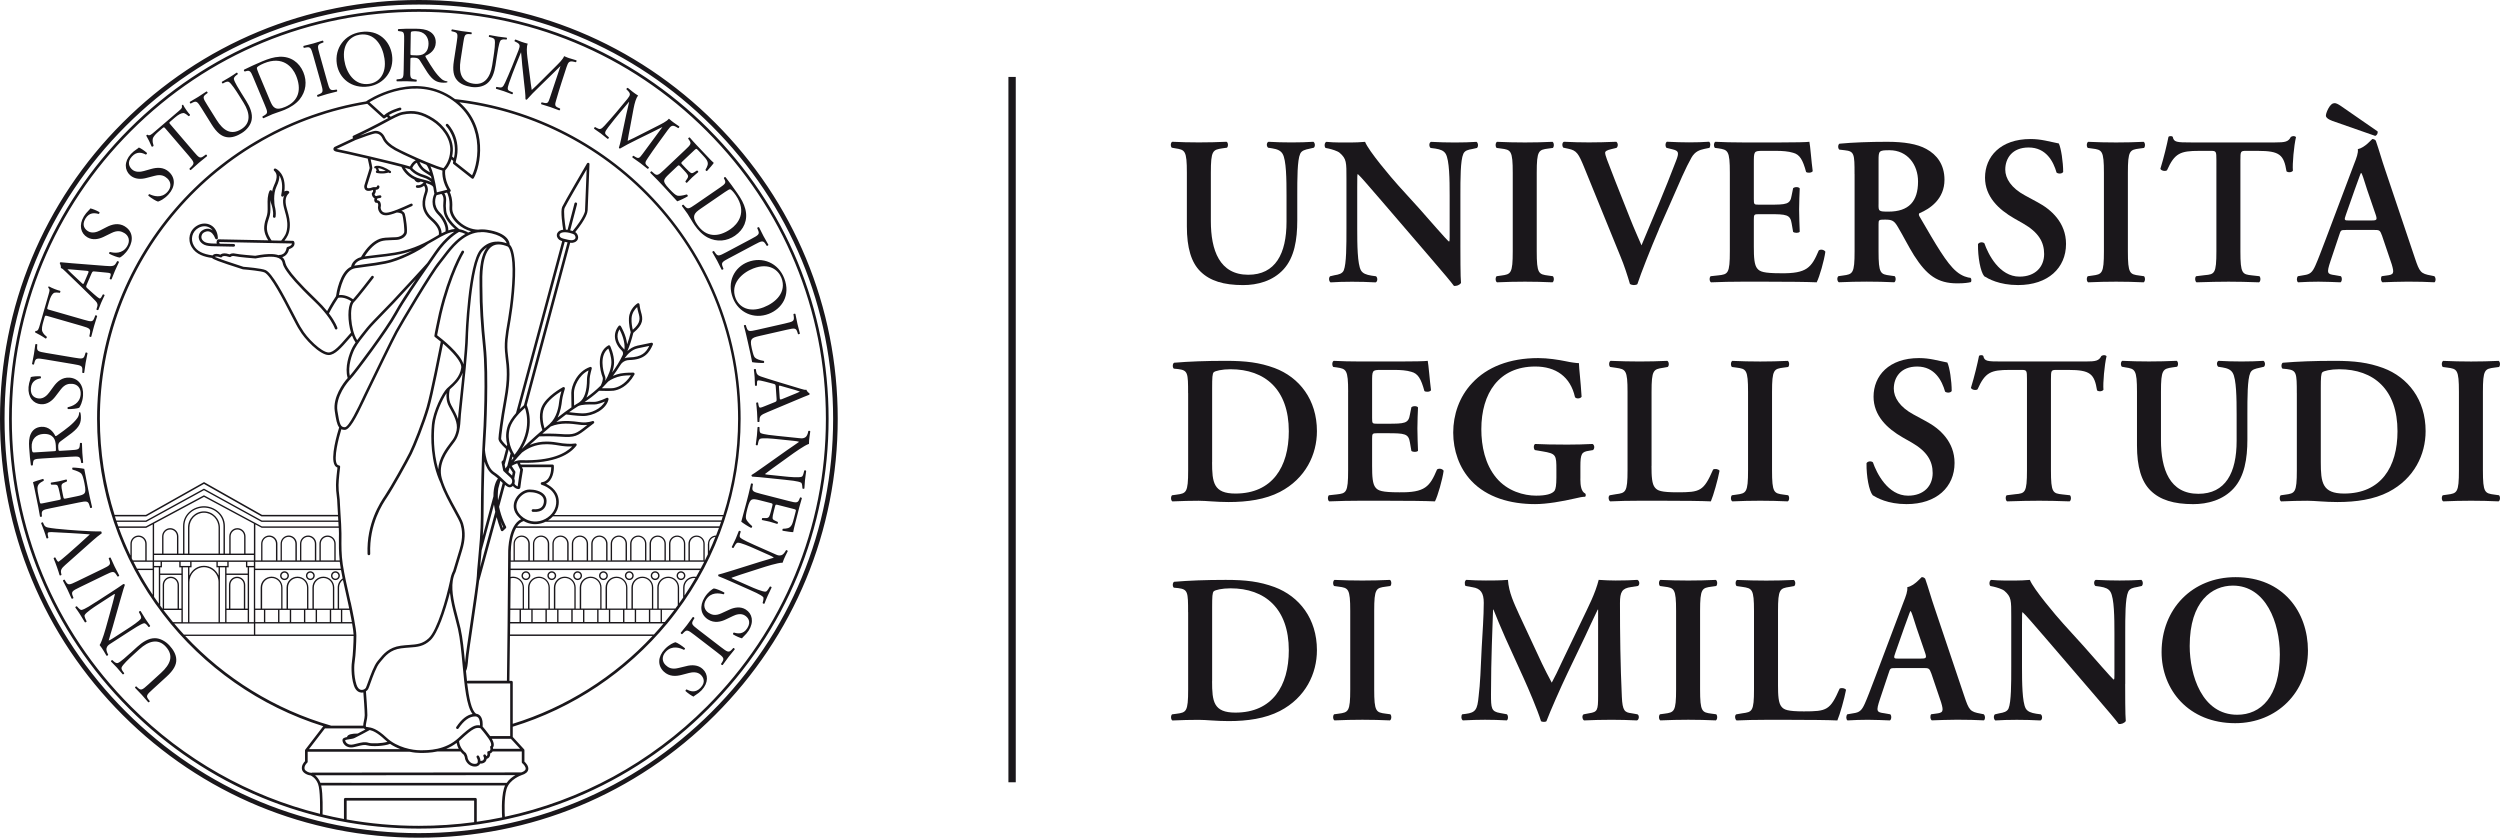
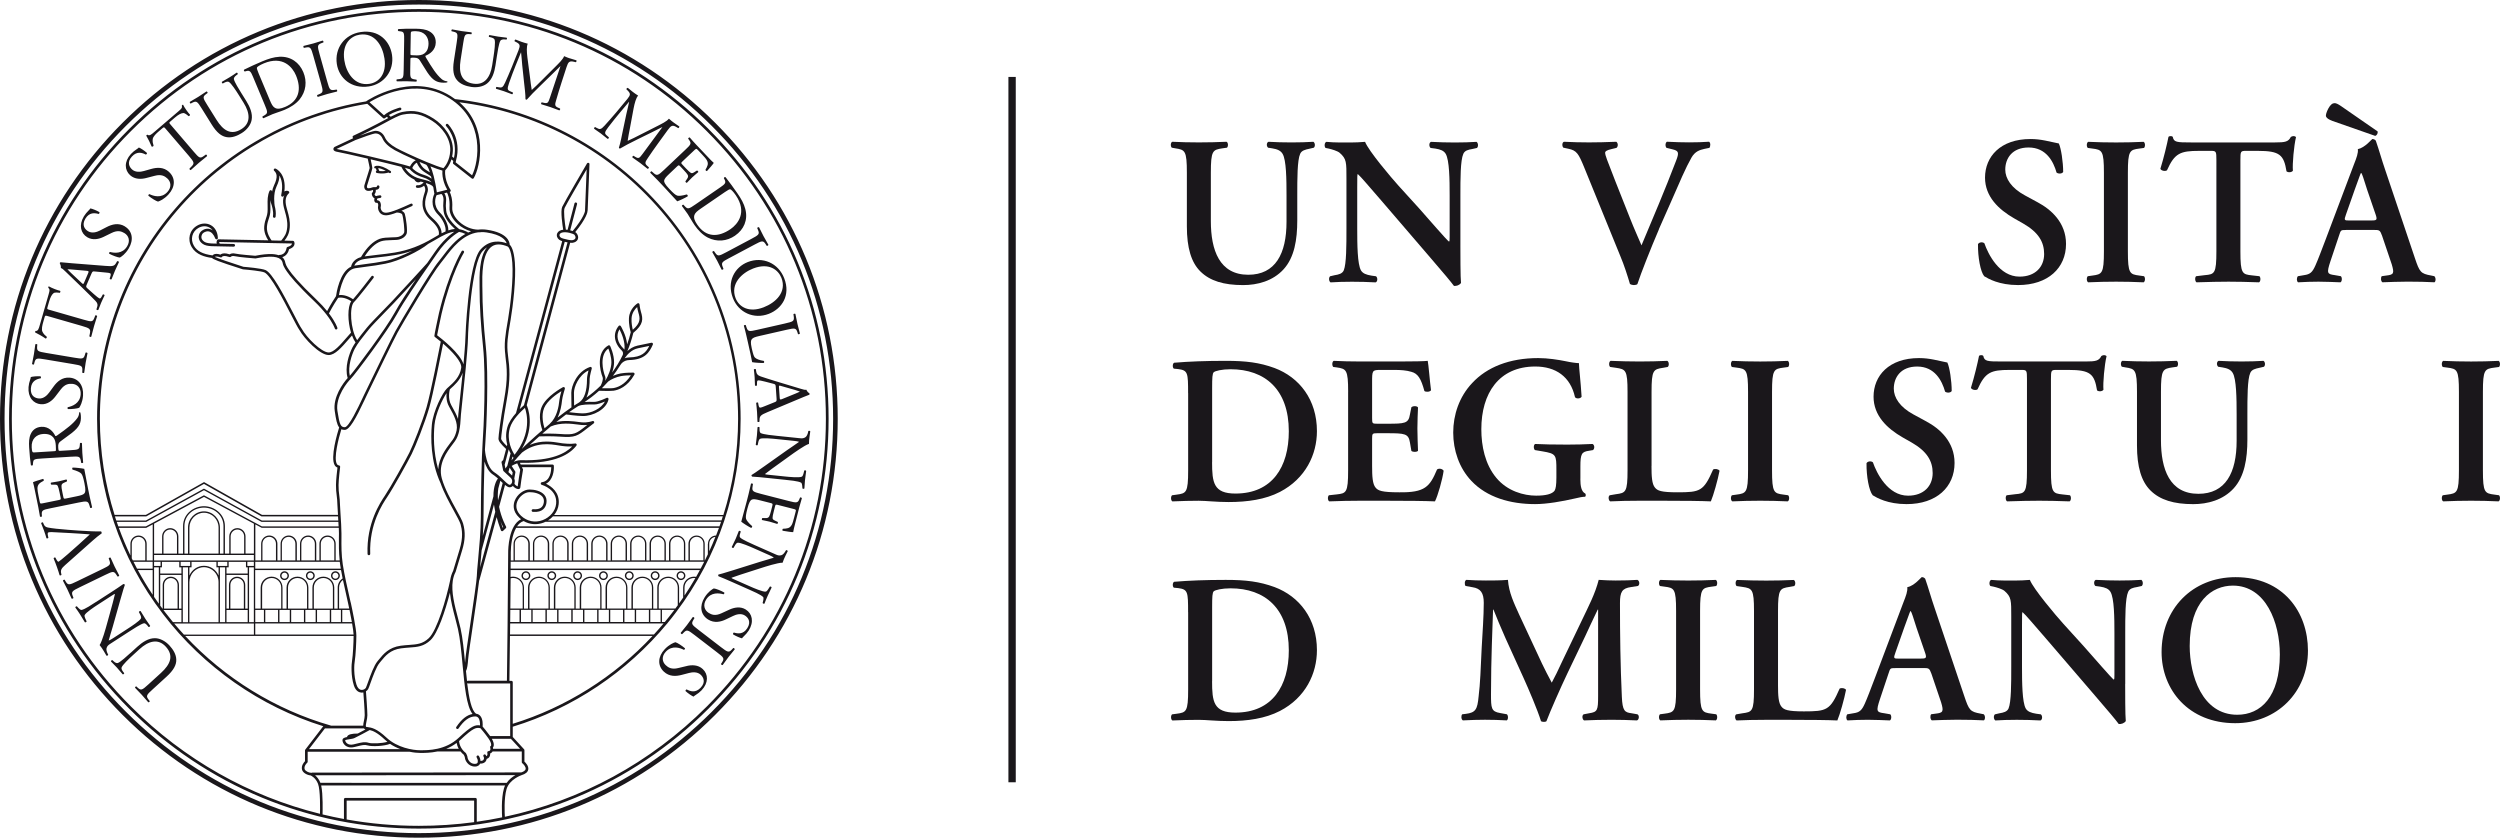
<svg xmlns="http://www.w3.org/2000/svg" id="Livello_2" viewBox="0 0 895.34 300">
  <defs>
    <style>.cls-1{fill:#1a171b;}</style>
  </defs>
  <g id="Livello_1-2">
    <g>
      <path class="cls-1" d="M243.88,204.59c-.87,0-1.57,.71-1.57,1.58s.7,1.58,1.57,1.58,1.58-.71,1.58-1.58-.71-1.58-1.58-1.58Zm0,2.66c-.59,0-1.08-.48-1.08-1.08s.49-1.09,1.08-1.09,1.09,.49,1.09,1.09-.48,1.08-1.09,1.08Zm-9.25-2.66c-.87,0-1.58,.71-1.58,1.58s.71,1.58,1.58,1.58,1.58-.71,1.58-1.58-.71-1.58-1.58-1.58Zm0,2.66c-.59,0-1.09-.48-1.09-1.08s.49-1.09,1.09-1.09,1.08,.49,1.08,1.09-.48,1.08-1.08,1.08Zm-9.26-2.66c-.87,0-1.58,.71-1.58,1.58s.71,1.58,1.58,1.58,1.58-.71,1.58-1.58-.71-1.58-1.58-1.58Zm0,2.66c-.59,0-1.08-.48-1.08-1.08s.49-1.09,1.08-1.09,1.08,.49,1.08,1.09-.48,1.08-1.08,1.08Zm-9.26-2.66c-.87,0-1.58,.71-1.58,1.58s.71,1.58,1.58,1.58,1.58-.71,1.58-1.58-.7-1.58-1.58-1.58Zm0,2.66c-.59,0-1.08-.48-1.08-1.08s.49-1.09,1.08-1.09,1.09,.49,1.09,1.09-.49,1.08-1.09,1.08Zm-9.25-2.66c-.87,0-1.58,.71-1.58,1.58s.71,1.58,1.58,1.58,1.58-.71,1.58-1.58-.71-1.58-1.58-1.58Zm0,2.66c-.6,0-1.09-.48-1.09-1.08s.48-1.09,1.09-1.09,1.09,.49,1.09,1.09-.49,1.08-1.09,1.08Zm-9.26-2.66c-.86,0-1.57,.71-1.57,1.58s.71,1.58,1.57,1.58,1.59-.71,1.59-1.58-.71-1.58-1.59-1.58Zm0,2.66c-.59,0-1.07-.48-1.07-1.08s.48-1.09,1.07-1.09,1.09,.49,1.09,1.09-.48,1.08-1.09,1.08Zm-9.25-2.66c-.86,0-1.58,.71-1.58,1.58s.71,1.58,1.58,1.58,1.58-.71,1.58-1.58-.71-1.58-1.58-1.58Zm0,2.66c-.59,0-1.09-.48-1.09-1.08s.49-1.09,1.09-1.09,1.09,.49,1.09,1.09-.49,1.08-1.09,1.08Zm-77.21,.5c.87,0,1.58-.71,1.58-1.58s-.72-1.58-1.58-1.58-1.57,.71-1.57,1.58,.7,1.58,1.57,1.58Zm0-2.66c.6,0,1.08,.49,1.08,1.09s-.49,1.08-1.08,1.08-1.08-.48-1.08-1.08,.49-1.09,1.08-1.09Zm8.98,2.66c.87,0,1.59-.71,1.59-1.58s-.71-1.58-1.59-1.58-1.57,.71-1.57,1.58,.71,1.58,1.57,1.58Zm0-2.66c.6,0,1.09,.49,1.09,1.09s-.49,1.08-1.09,1.08-1.08-.48-1.08-1.08,.49-1.09,1.08-1.09Zm-18.23,2.66c.87,0,1.58-.71,1.58-1.58s-.71-1.58-1.58-1.58-1.58,.71-1.58,1.58,.71,1.58,1.58,1.58Zm0-2.66c.6,0,1.08,.49,1.08,1.09s-.48,1.08-1.08,1.08-1.08-.48-1.08-1.08,.49-1.09,1.08-1.09ZM139.89,61.25c-2.04-1.34-3.67-1.96-4.89-1.87-.06-.01-.12-.02-.19,0-.03,0-.04,.02-.07,.03-.16,.03-.3,.07-.45,.12l-.09,.05c-.19,.13-.24,.39-.11,.57,.12,.18,.34,.22,.52,.14,.08,.26,.18,.57,.28,.85-.12,.04-.23,.14-.27,.28-.06,.22,.07,.45,.29,.51,.09,.02,2.09,.54,4.26-.14,.09,.05,.17,.1,.24,.15,.2,.13,.46,.08,.58-.11,.13-.2,.07-.46-.11-.58Zm-3.99,.01s-.03-.07-.06-.09c-.09-.09-.25-.49-.39-.96,.55,.05,1.43,.27,2.71,.98-.89,.16-1.7,.13-2.26,.07Zm127.37,23.11c3.1-2.12,4.68-5.56,3.65-9.51-.49-1.92-1.48-3.68-2.85-5.65-1.36-1.99-2.74-3.84-4.22-5.75-.26-.18-.61,.11-.6,.37l.28,.56c.54,1.08,.13,1.54-1.52,2.67l-8.91,6.13c-2.46,1.69-2.78,1.84-3.9,.61l-.44-.49c-.23-.04-.58,.27-.55,.45,.8,1.07,1.41,1.9,2.08,2.89,.57,.82,1.41,2.45,2.44,3.95,1.24,1.81,2.87,3.52,4.74,4.48,3.29,1.67,6.83,1.35,9.81-.7Zm-13.53-3.86c-1.02-1.48-1.39-2.53-1.03-3.55,.3-.79,1-1.37,2.24-2.23l8.66-5.94c1.06-.73,1.68-1.08,1.95-.99,.27,.09,.97,.71,1.93,2.1,4.22,6.14,.72,10.38-1.87,12.16-4.36,3-8.75,3.01-11.87-1.54Zm11.5,11.88l8.94-4.76c2.67-1.42,3.12-1.6,4.03-.18l.38,.6c.18,.1,.61-.19,.6-.38-.72-1.24-1.2-2.07-1.74-3.08-.56-1.05-.99-1.92-1.61-3.2-.16-.11-.64,.08-.66,.28l.28,.66c.66,1.55,.27,1.82-2.4,3.24l-8.95,4.76c-2.67,1.42-3.05,1.56-4,.17l-.41-.59c-.23-.07-.61,.19-.6,.39,.72,1.23,1.2,2.07,1.76,3.12,.53,1.01,.96,1.88,1.58,3.16,.16,.11,.64-.08,.66-.29l-.26-.67c-.61-1.58-.28-1.81,2.38-3.23Zm25.28,85.8l-.17,.43c-.61,1.58-1.04,1.53-3.9,.8l-9.93-2.55c-2.89-.74-3.27-.98-3-2.59l.14-.94c-.12-.21-.58-.26-.7-.12-.36,1.64-.57,2.58-.88,3.77l-.63,2.48c-.64,2.45-1.29,4.9-1.98,7.37,.65,.55,2.6,1.78,3.52,2.22,.27-.05,.45-.41,.37-.64-1.26-1.08-2.03-2.08-2.18-2.64-.15-.69-.06-1.52,.49-3.64,.63-2.42,1.08-2.92,1.49-3.17,.58-.32,1.54-.17,3,.21l3.89,.99c.72,.19,.72,.27,.52,1.1l-.41,1.6c-.27,1.07-.48,1.73-.68,2.08-.29,.52-.75,.61-1.27,.59l-1.14-.02c-.2,.09-.32,.57-.16,.72,.61,.16,1.68,.32,2.68,.57,1.04,.27,2.09,.66,2.75,.83,.22-.06,.34-.53,.21-.71l-1.07-.51c-.65-.31-.77-.55-.8-.9-.03-.36,.14-1.23,.44-2.39l.4-1.6c.22-.83,.23-.91,1.01-.71l5.51,1.41c1.05,.27,1.11,.28,.88,1.11l-.51,1.98c-.31,1.21-.56,2.09-.85,2.63-.72,1.34-1.75,1.34-3.16,1.42-.2,.1-.26,.55-.11,.71,1.24,.2,3.26,.54,3.78,.5,0-.35,.42-1.98,.87-3.74l1.32-5.19c.29-1.13,.56-2.06,.92-3.23-.04-.19-.52-.37-.68-.24Zm-40.57-108.56c-1.58,.48-2.83,.6-3.4,.43-.65-.24-1.3-.76-2.81-2.36-1.72-1.82-1.9-2.47-1.89-2.95,.04-.66,.68-1.39,1.78-2.43l2.91-2.76c.55-.51,.62-.46,1.21,.16l1.13,1.2c.76,.81,1.2,1.32,1.4,1.69,.29,.51,.12,.95-.18,1.39l-.63,.95c-.03,.22,.31,.57,.53,.52,.45-.43,1.17-1.25,1.91-1.95,.79-.75,1.67-1.42,2.17-1.89,.07-.22-.27-.57-.49-.56l-1,.64c-.61,.39-.88,.35-1.2,.19-.31-.17-.96-.78-1.78-1.64l-1.14-1.21c-.59-.62-.65-.68-.07-1.23l4.14-3.91c.79-.74,.82-.78,1.42-.16l1.4,1.49c.86,.91,1.47,1.59,1.77,2.12,.76,1.33,.2,2.2-.47,3.43-.03,.22,.33,.51,.53,.48,.84-.94,2.2-2.48,2.44-2.93-.3-.19-1.45-1.41-2.7-2.73l-3.68-3.89c-.8-.84-1.44-1.57-2.24-2.5-.18-.06-.59,.24-.55,.45l.27,.37c1.01,1.36,.74,1.69-1.42,3.72l-7.45,7.04c-2.17,2.06-2.59,2.25-3.8,1.16l-.7-.62c-.24-.01-.53,.35-.48,.53,1.19,1.18,1.88,1.87,2.72,2.75l1.76,1.87c1.74,1.84,3.46,3.7,5.18,5.61,.82-.26,2.89-1.25,3.75-1.79,.11-.26-.1-.6-.34-.65Zm44.25,84.87c-.09-.24-.52-.28-.71-.13l-.1,.48c-.16,.67-.43,1.33-.86,1.68-.72,.53-1.32,.49-2.11,.41l-8.18-.85c-1.36-.14-4.82-.48-5.79-.98-.3-.18-.42-.65-.43-1.3v-.77c-.17-.19-.56-.2-.72-.01-.05,.99-.1,1.76-.22,2.95-.11,1.04-.24,2.03-.42,3.3,.11,.21,.45,.28,.7,.13l.17-.87c.13-.7,.36-1.25,.69-1.39,.9-.4,4.58-.04,5.91,.1l6.18,.64c.85,.09,1.5,.19,1.82,.33v.06c-.69,.53-3.22,2.21-4.17,2.88l-8.17,5.79c-3.06,2.17-4.13,2.89-4.65,3.18-.03,.31,.1,.49,.26,.57,.74-.01,4.12,.34,4.97,.43l6.76,.7c1.31,.14,4.83,.45,5.79,1.04,.21,.13,.38,.72,.43,1.64l.02,.4c.16,.19,.55,.23,.71,.02,.04-.97,.09-1.71,.21-2.93,.12-1.07,.25-2.04,.43-3.33-.06-.24-.51-.31-.7-.13l-.11,.48c-.25,1.11-.47,1.55-.74,1.69-.9,.45-4.59,.09-5.92-.05l-6.06-.63c-.59-.06-1.05-.11-1.18-.24v-.06c1.5-1.19,3.23-2.41,5.62-4.13l3.37-2.43c1.14-.82,5.22-3.77,6.72-4.19-.02-.38,0-.86,.05-1.31,.06-.51,.22-2.01,.42-3.19Zm-23.1,63.8c-1.98-1.25-4.22-.71-5.77-.02l-2.94,1.35c-2.24,1.05-3.56,.52-4.62-.15-1.44-.92-2.14-2.74-.87-4.76,1.76-2.79,4.75-2.29,6.2-1.88,.21,0,.39-.4,.3-.63-1.16-.67-3.07-1.43-3.78-1.47-.56,.29-1.99,1.17-3.26,3.19-1.97,3.13-1.43,6.26,1.22,7.93,2.29,1.44,4.63,.84,6.52-.09l2.42-1.16c1.11-.55,2.85-1.07,4.24-.18,1.11,.7,2.36,2.2,.87,4.55-1.46,2.31-3.43,1.97-4.79,1.56-.22,.03-.39,.46-.31,.65,1.02,.64,2.5,1.27,3.21,1.42,.12-.19,.38-.5,.67-.75,.56-.52,1.26-1.3,1.73-2.04,1.97-3.13,1.25-6.08-1.05-7.52Zm-4.48,13.76l-.48,.53c-1.14,1.25-1.56,.99-3.95-.84l-8.04-6.18c-2.39-1.84-2.67-2.12-1.81-3.58l.37-.61c-.04-.24-.43-.48-.6-.39-.82,1.16-1.39,1.95-2.11,2.9-.7,.9-1.31,1.65-2.22,2.75-.04,.18,.34,.54,.52,.47l.51-.51c1.18-1.21,1.53-1.01,3.92,.82l8.04,6.18c2.4,1.83,2.74,2.17,1.83,3.59l-.39,.6c-.02,.2,.43,.47,.6,.39,.82-1.16,1.39-1.95,2.08-2.85,.73-.94,1.34-1.7,2.25-2.79,.04-.19-.34-.55-.53-.48Zm12.71-119.66c4.67-1.81,7.91-6.6,5.53-12.74-2.12-5.46-7.72-7.87-13.03-5.82-4.78,1.86-7.62,7.05-5.34,12.94,1.99,5.12,7.48,7.7,12.84,5.62Zm-11.88-5.59c-2.03-5.23,2.34-9.12,6.26-10.64,5.81-2.25,9.08,.6,10.15,3.36,1.96,5.07-2.01,8.84-6.38,10.53-5.23,2.02-8.8-.07-10.03-3.26Zm-17.4,131.69l-3.14,.75c-2.39,.6-3.59-.18-4.5-1.04-1.25-1.17-1.58-3.1,.06-4.83,2.26-2.4,5.1-1.34,6.44-.65,.2,.03,.46-.32,.41-.55-1.02-.88-2.74-2-3.43-2.18-.6,.18-2.18,.77-3.82,2.51-2.54,2.69-2.6,5.88-.33,8.02,1.97,1.86,4.38,1.71,6.41,1.17l2.6-.68c1.2-.32,3.01-.49,4.21,.64,.95,.9,1.89,2.61-.03,4.64-1.88,1.99-3.75,1.28-5,.61-.23-.01-.47,.37-.43,.57,.87,.82,2.21,1.73,2.88,2.01,.16-.17,.47-.42,.8-.61,.66-.4,1.48-1.03,2.09-1.67,2.54-2.69,2.4-5.73,.43-7.58-1.69-1.61-4.02-1.52-5.67-1.13Zm35.45-41.45l-.25,.42c-.35,.59-.81,1.13-1.33,1.34-.85,.28-1.4,.07-2.13-.26l-7.52-3.33c-1.25-.56-4.43-1.94-5.2-2.72-.23-.26-.2-.74-.01-1.37l.23-.74c-.09-.23-.47-.36-.68-.24-.35,.94-.63,1.65-1.11,2.75-.43,.96-.87,1.86-1.43,3,.05,.24,.34,.4,.62,.34l.44-.77c.34-.63,.72-1.08,1.08-1.11,.98-.09,4.37,1.38,5.6,1.92l5.67,2.52c.78,.35,1.36,.64,1.63,.88l-.02,.05c-.82,.29-3.74,1.11-4.86,1.46l-9.54,2.99c-3.59,1.12-4.83,1.47-5.41,1.59-.13,.28-.07,.49,.05,.61,.72,.23,3.81,1.6,4.59,1.94l6.22,2.76c1.2,.53,4.45,1.91,5.19,2.76,.16,.2,.14,.81-.1,1.7l-.11,.39c.09,.23,.45,.39,.67,.24,.34-.91,.61-1.6,1.11-2.72,.44-.98,.86-1.86,1.44-3.03,.01-.25-.39-.46-.63-.34l-.25,.42c-.59,.98-.93,1.33-1.23,1.38-1,.15-4.4-1.32-5.62-1.87l-5.57-2.46c-.55-.24-.97-.43-1.05-.59l.03-.06c1.79-.67,3.81-1.3,6.61-2.2l3.95-1.27c1.34-.43,6.14-1.98,7.7-1.9,.1-.36,.27-.82,.45-1.24,.21-.47,.82-1.84,1.39-2.9-.02-.26-.4-.43-.64-.35Zm-244.83,6.74l-9.12,4.42c-2.72,1.32-3.18,1.47-4.04,.03l-.36-.62c-.18-.1-.61,.18-.61,.36,.67,1.26,1.12,2.11,1.61,3.14,.52,1.08,.92,1.97,1.49,3.27,.16,.12,.64-.06,.67-.26l-.26-.67c-.6-1.57-.19-1.83,2.52-3.15l9.12-4.42c2.71-1.31,3.1-1.44,4.01-.02l.39,.6c.22,.08,.61-.17,.61-.36-.67-1.26-1.12-2.11-1.64-3.19-.49-1.02-.89-1.91-1.46-3.21-.15-.11-.64,.06-.67,.26l.24,.68c.56,1.59,.22,1.82-2.49,3.14Zm-12.28-14.05c-3.17-.24-5.71-.51-7.23-.81-.69-.15-1.15-.43-1.44-1.06l-.34-.78c-.18-.09-.61,.07-.65,.29,.37,.87,.69,1.69,1,2.57,.36,1.01,.7,2.04,.91,2.81,.17,.15,.59,.06,.69-.18l-.12-.5c-.23-.98-.11-1.32,.08-1.39,.19-.06,.49-.14,1.13-.13,1.31,.05,4.8,.23,6.89,.36,1.64,.12,4.8,.26,6.87,.46-2.58,2.42-5.23,4.75-7.9,7.1-1.74,1.56-3.03,2.52-3.28,2.68-.23,.05-.46-.11-.96-1.08l-.19-.39c-.23-.13-.61,.06-.65,.29,.45,1.11,.82,2.03,1.23,3.21,.41,1.16,.69,2.02,.91,2.82,.21,.17,.59,.06,.69-.18l-.12-.5c-.28-1.21,.14-1.8,1.43-2.96l9.96-8.85c.97-.86,2.11-1.8,3.13-2.51,0-.15-.02-.29-.06-.43-.04-.11-.1-.2-.19-.26-1.59,.05-5.15-.1-7.99-.3l-3.81-.28Zm9.93,25.88c-1.1,.72-4.03,2.68-5.15,2.83-.26,.03-.75-.32-1.37-1.01l-.26-.3c-.24-.05-.57,.17-.57,.43,.58,.79,1,1.38,1.67,2.42,.59,.91,1.09,1.73,1.75,2.86,.19,.14,.59-.08,.63-.34l-.22-.44c-.5-1.03-.6-1.51-.48-1.79,.42-.92,3.51-2.95,4.64-3.68l5.11-3.31c.5-.32,.88-.57,1.06-.55l.03,.05c-.42,1.86-1,3.9-1.77,6.74l-1.11,4c-.37,1.36-1.71,6.22-2.61,7.49,.25,.28,.53,.67,.78,1.05,.28,.43,1.1,1.69,1.67,2.75,.22,.13,.58-.11,.63-.34l-.22-.44c-.3-.62-.5-1.3-.39-1.85,.22-.86,.71-1.21,1.38-1.64l6.91-4.47c1.15-.74,4.05-2.65,5.13-2.87,.34-.05,.73,.25,1.16,.74l.49,.61c.24,.05,.56-.2,.57-.44-.59-.8-1.03-1.43-1.68-2.43-.57-.89-1.09-1.74-1.74-2.84-.23-.09-.53,.08-.63,.34l.41,.79c.34,.63,.51,1.2,.34,1.52-.45,.87-3.54,2.9-4.67,3.62l-5.21,3.38c-.71,.46-1.28,.8-1.63,.88l-.03-.05c.2-.84,1.11-3.73,1.43-4.86l2.72-9.63c1.02-3.61,1.41-4.84,1.63-5.39-.17-.26-.38-.33-.56-.28-.57,.47-3.42,2.31-4.13,2.78l-5.71,3.69Zm7.63-122.08l-.38,.67c-.62,1.06-1.16,1.24-3.73,1.02l-12.05-.95c-1.32-.11-2.7-.21-4-.36-.2-.02-.34,.13-.4,.29,.22,.43,.49,1.08,.41,1.79,.45,.1,.88,.47,1.66,1.25l5.91,5.71c2.46,2.36,3.84,3.82,4.84,4.82,.78,.77,.82,1.47,.6,2.11l-.29,.9c.06,.22,.5,.34,.68,.23,.28-.72,.63-1.68,1-2.54,.56-1.21,.9-2.03,1.25-2.68,0-.28-.42-.46-.64-.33l-.44,.83c-.33,.6-.54,.67-.85,.53-.28-.13-.91-.61-1.92-1.51l-2.35-2.1c-.47-.42-.48-.61-.2-1.26l1.7-3.95c.34-.79,.47-.86,1.12-.79l4.05,.39c.72,.06,1.25,.13,1.53,.26,.26,.12,.26,.55,.07,1.12l-.25,.79c.05,.24,.48,.4,.68,.23,.3-.77,.68-1.78,1.22-3.04,.51-1.18,.92-2.08,1.44-3.13-.05-.18-.44-.41-.66-.28Zm-10.4,4.35l-1.38,3.22c-.32,.73-.35,.75-.87,.28l-3.83-3.61c-.66-.62-1.18-1.15-1.28-1.29l.03-.05c.38-.02,1.19,.04,1.9,.11l4.87,.43c.81,.07,.89,.17,.56,.92Zm2.58,15.07l-.33,.85c-.59,1.55-1.02,1.49-3.89,.66l-12.17-3.5c-.9-.26-.94-.24-.7-1.06l.56-1.94c.43-1.51,.95-2.48,1.59-2.98,.42-.33,1.49-.23,2.2-.11,.2-.09,.34-.56,.14-.73-.84-.15-3-.98-4.04-1.6-.12,.02-.24,.31-.22,.47,.6,.61,.58,.88,.16,2.35l-3.19,11.08c-.36,1.26-.6,2.17-1.52,2.08-.11,.06-.18,.42-.15,.52,1.04,.51,2.67,1.42,3.78,2.21,.25-.04,.5-.39,.4-.65-.6-.5-1.12-.94-1.54-1.78-.43-.87-.05-2.38,.29-3.56l.43-1.51c.24-.82,.26-.81,1.11-.57l12.23,3.52c2.87,.83,3.24,1.08,2.93,2.68l-.2,1.01c.08,.26,.56,.34,.68,.2,.45-1.77,.7-2.73,1.01-3.83,.31-1.09,.61-2.01,1.11-3.56-.03-.19-.51-.39-.67-.26Zm12.61,120.87c-1.18,1.07-3.59,3.28-4.55,3.62-.39,.12-.95-.1-1.47-.6l-.5-.46c-.22,.01-.51,.24-.47,.51,.73,.72,1.27,1.27,2.08,2.15,.75,.82,1.44,1.62,2.12,2.46,.2,.05,.51-.16,.54-.42l-.43-.56c-.43-.56-.64-1.09-.52-1.46,.3-.93,2.68-3.18,3.99-4.37l2.42-2.21c3.2-2.91,6.65-3.95,9.43-.89,2.93,3.21,1.67,6.3-1.72,9.39l-4.54,4.14c-2.19,1.99-2.58,2.28-3.8,1.16l-.5-.47c-.2-.05-.52,.32-.46,.5,.98,.99,1.63,1.66,2.42,2.53,.77,.84,1.4,1.58,2.32,2.67,.17,.06,.57-.22,.54-.42l-.44-.56c-1.01-1.32-.69-1.69,1.5-3.68l4.96-4.53c2.5-2.28,3.56-4.21,3.47-6.16-.06-1.84-1.11-3.54-2.43-4.99-1.42-1.55-3.39-2.61-5.2-2.62-2.34-.03-4.54,1.44-6.37,3.11l-2.38,2.17ZM14.67,144.77c2.33,.17,4.07-1.35,5.11-2.71l1.96-2.56c1.49-1.97,2.9-2.12,4.15-2.03,1.7,.13,3.18,1.41,3,3.79-.25,3.3-3.11,4.25-4.59,4.57-.18,.1-.15,.53,.03,.68,1.34,.05,3.38-.18,4.03-.47,.35-.51,1.2-1.96,1.38-4.35,.27-3.69-1.68-6.2-4.81-6.44-2.7-.2-4.47,1.44-5.71,3.14l-1.59,2.17c-.73,1-2.02,2.28-3.67,2.15-1.3-.09-3.11-.83-2.9-3.61,.2-2.72,2.11-3.35,3.5-3.61,.18-.14,.13-.59-.03-.72-1.19-.09-2.8,.05-3.5,.26-.02,.22-.1,.62-.24,.98-.26,.72-.5,1.73-.57,2.61-.28,3.69,1.75,5.95,4.45,6.15Zm-2.5-14.25l.17-.69c.42-1.63,.9-1.61,3.88-1.11l9.99,1.68c2.98,.5,3.36,.62,3.28,2.31l-.04,.72c.14,.2,.6,.21,.71,.06,.18-1.41,.32-2.37,.51-3.55,.19-1.12,.38-2.08,.67-3.46-.06-.19-.55-.33-.7-.18l-.2,.68c-.48,1.62-.88,1.61-3.85,1.11l-9.99-1.68c-2.98-.5-3.44-.64-3.3-2.32l.06-.71c-.08-.19-.6-.21-.71-.06-.18,1.41-.31,2.37-.5,3.49-.2,1.18-.39,2.13-.68,3.52,.06,.19,.56,.33,.7,.18Zm2.85,54.38l-.04-.46c-.14-1.69,.26-1.83,3.17-2.42l10.04-2.05c2.92-.6,3.37-.55,3.84,1.02l.27,.9c.2,.13,.64-.01,.69-.2-.39-1.63-.62-2.58-.86-3.78l-.52-2.51c-.51-2.48-.98-4.96-1.44-7.49-.83-.2-3.12-.46-4.13-.46-.23,.17-.23,.57-.05,.74,1.6,.43,2.73,.98,3.11,1.42,.43,.55,.71,1.34,1.15,3.49,.5,2.45,.32,3.1,.05,3.51-.38,.54-1.31,.82-2.79,1.12l-3.93,.81c-.73,.15-.77,.07-.94-.77l-.33-1.62c-.22-1.09-.33-1.76-.29-2.17,.02-.58,.4-.87,.88-1.08l1.04-.47c.14-.17,.04-.65-.18-.72-.61,.12-1.65,.45-2.66,.66-1.06,.22-2.17,.33-2.84,.47-.17,.15-.07,.63,.12,.73h1.19c.73,0,.93,.15,1.11,.47,.18,.31,.41,1.16,.65,2.33l.34,1.62c.17,.84,.18,.92-.59,1.08l-5.58,1.14c-1.06,.22-1.12,.23-1.29-.61l-.41-2.01c-.25-1.23-.4-2.12-.39-2.75,.07-1.52,.99-1.97,2.22-2.65,.14-.18,0-.61-.2-.69-1.2,.36-3.18,.94-3.62,1.21,.15,.32,.49,1.96,.85,3.75l1.07,5.25c.23,1.14,.4,2.09,.59,3.3,.12,.15,.63,.1,.71-.09Zm29.7-103.83c-2.32-1.39-4.64-.72-6.52,.25l-2.39,1.23c-1.1,.57-2.83,1.13-4.25,.28-1.12-.67-2.41-2.13-.98-4.52,1.41-2.35,3.38-2.06,4.75-1.68,.22-.04,.38-.47,.29-.65-1.02-.61-2.53-1.21-3.25-1.34-.11,.19-.37,.51-.66,.77-.55,.53-1.22,1.33-1.67,2.08-1.9,3.18-1.1,6.11,1.23,7.49,2,1.2,4.24,.61,5.78-.12l2.9-1.42c2.21-1.09,3.54-.6,4.61,.04,1.47,.88,2.21,2.68,.98,4.73-1.69,2.83-4.68,2.41-6.15,2.03-.21,.01-.38,.41-.28,.63,1.18,.64,3.11,1.36,3.81,1.38,.55-.3,1.96-1.22,3.18-3.27,1.9-3.18,1.28-6.3-1.41-7.9ZM11.86,165.65c.07-1.17,.55-1.29,3.24-1.45l10.2-.63c2.98-.18,3.36-.15,3.65,1.49l.13,.7c.21,.16,.63,.08,.7-.1-.14-1.33-.23-2.35-.3-3.54-.07-1.14-.1-2.11-.13-3.39-.1-.16-.58-.19-.71-.01l-.05,.6c-.12,1.66-.47,1.74-3.45,1.92l-3.58,.22c-.6,.04-.63-.02-.71-1.3-.07-1.14,.19-1.61,.78-2.07,1.23-.96,3.11-2.25,4.12-3.05,2.74-2.19,3.36-3.68,3.21-6.1-.03-.54-.12-.99-.21-1.24-.12-.13-.35-.09-.4,.05-.02,.77-.28,1.5-.68,2.01-1.5,2.03-3.68,3.67-7.2,6.17-.22,.16-.49,.32-.67,.18-.66-1.39-2.27-3.42-4.97-3.26-1.99,.12-3.2,1.19-3.83,2.6-.63,1.35-.67,3.03-.56,4.8,.17,2.78,.38,4.74,.62,6.32,.13,.22,.58,.19,.71-.02l.06-.91Zm-.51-5.42c-.2-3.15,1.86-4.68,4.1-4.81,1.93-.12,2.97,.48,3.61,1.2,.67,.78,.86,1.86,.92,2.88,.09,1.45,.06,1.88-.02,1.97-.11,.09-.42,.12-.93,.14l-6.65,.41c-.79,.05-.91-.03-1.03-1.79ZM86.5,33.45c-.85-1.35-2.58-4.13-2.74-5.14-.05-.4,.27-.9,.85-1.33l.55-.42c.03-.22-.14-.55-.41-.55-.84,.59-1.47,1.02-2.49,1.65-.94,.59-1.85,1.12-2.8,1.64-.08,.19,.07,.53,.32,.61l.63-.33c.64-.33,1.18-.43,1.53-.25,.86,.47,2.64,3.21,3.58,4.71l1.73,2.78c2.29,3.67,2.68,7.26-.82,9.44-3.7,2.3-6.5,.5-8.92-3.39l-3.26-5.22c-1.57-2.51-1.77-2.95-.45-3.94l.55-.41c.08-.19-.22-.57-.41-.55-1.16,.79-1.93,1.3-2.92,1.93-.97,.6-1.81,1.09-3.04,1.8-.1,.17,.11,.6,.31,.61l.64-.33c1.47-.75,1.77-.37,3.34,2.14l3.55,5.7c1.79,2.88,3.5,4.26,5.44,4.53,1.82,.28,3.68-.45,5.34-1.49,1.79-1.11,3.18-2.86,3.51-4.64,.45-2.29-.6-4.73-1.91-6.83l-1.7-2.73Zm185.85,101.32c-1.04-.33-1.4-.93-1.5-1.6l-.16-.94c-.14-.16-.6-.07-.71,.11,.09,.76,.22,1.78,.28,2.72,.07,1.34,.12,2.22,.12,2.96,.13,.25,.58,.22,.71,0l.02-.94c.01-.68,.17-.84,.51-.86,.31-.02,1.09,.12,2.4,.46l3.05,.79c.6,.16,.7,.32,.75,1.04l.3,4.29c.06,.85-.02,.97-.63,1.21l-3.78,1.52c-.66,.28-1.16,.45-1.48,.47-.27,.02-.47-.37-.58-.95l-.14-.82c-.15-.19-.6-.13-.7,.11,.09,.82,.22,1.9,.31,3.26,.09,1.28,.13,2.27,.16,3.44,.11,.14,.57,.16,.71-.05l.03-.77c.06-1.23,.46-1.63,2.85-2.62l11.14-4.68c1.23-.51,2.5-1.06,3.72-1.51,.2-.07,.25-.27,.23-.44-.38-.29-.93-.74-1.18-1.4-.44,.12-1-.02-2.05-.35l-7.86-2.37c-3.27-.97-5.17-1.64-6.51-2.06Zm7.29,3.44l5.06,1.44c.87,.26,1.58,.49,1.72,.57v.05c-.33,.2-1.08,.51-1.74,.78l-4.53,1.85c-.75,.31-.87,.26-.92-.56l-.24-3.5c-.06-.8-.03-.82,.64-.64ZM60.53,61.56c-2-1.82-4.41-1.62-6.43-1.04l-2.58,.73c-1.19,.34-3,.55-4.22-.56-.97-.88-1.94-2.57-.06-4.63,1.83-2.03,3.72-1.35,4.98-.7,.22,0,.47-.39,.42-.58-.88-.81-2.24-1.69-2.91-1.96-.15,.17-.46,.43-.79,.63-.65,.41-1.46,1.05-2.06,1.71-2.49,2.74-2.28,5.77-.28,7.59,1.73,1.57,4.04,1.44,5.69,1.02l3.12-.81c2.39-.64,3.59,.11,4.52,.95,1.26,1.15,1.64,3.07,.03,4.84-2.22,2.44-5.07,1.43-6.43,.78-.2-.03-.45,.32-.4,.56,1.03,.86,2.77,1.94,3.46,2.11,.6-.19,2.16-.81,3.77-2.58,2.49-2.74,2.49-5.92,.18-8.03Zm220.66,54.28l-9.99,2.27c-2.91,.67-3.31,.7-3.85-.87l-.27-.82c-.21-.13-.63,.03-.68,.21,.41,1.54,.65,2.42,.91,3.59l.58,2.55c.65,2.86,1.22,5.5,1.48,6.93,.85,.21,3.85,.35,4.16,.28,.19-.04,.19-.6,0-.73-1.55-.23-2.71-.72-3.17-1.2-.35-.39-.59-.94-1.13-3.3-.5-2.19-.28-2.8-.05-3.17,.41-.62,1.12-.87,2.86-1.27l9.66-2.2c2.92-.66,3.37-.71,3.89,.89l.2,.66c.15,.14,.64-.03,.68-.21-.37-1.38-.61-2.31-.86-3.4-.26-1.11-.44-2.06-.75-3.62-.12-.15-.62-.09-.7,.1l.1,.71c.26,1.78-.16,1.94-3.09,2.6ZM204.01,20.89c-.53-.19-1.1-.38-1.98-.78-.48,1.22-1.77,2.44-3.81,4.47l-4.29,4.28c-1.15,1.14-2.3,2.32-3.45,3.33l-.06-.02c-.24-1.41-.41-2.85-.59-4.33l-.95-7.27c-.24-2.01-.35-3.91,.13-4.92-.92-.22-1.65-.48-2.27-.68-.68-.23-1.31-.47-2.1-.81-.26,.03-.41,.43-.34,.64l.41,.2c1.57,.78,1.65,1.25,1.02,2.93-.56,1.47-1.45,3.72-2.36,5.91-1.07,2.61-1.71,4.05-2.48,5.77-.81,1.83-1.24,1.86-2.42,1.63l-.63-.12c-.21,.08-.29,.5-.17,.69,.94,.26,1.91,.56,2.77,.85,1.02,.35,2.06,.74,2.96,1.11,.22-.02,.4-.44,.26-.66l-.99-.43c-1.03-.44-1.03-.92-.36-2.92,.79-2.29,1.71-4.65,2.35-6.27,.62-1.53,1.23-3.07,1.91-4.7l.05,.02c.18,1.44,.26,3.03,.4,4.46l.64,6.03c.17,1.53,.57,4.61,.53,6.19,.03,.1,.16,.18,.21,.19,.1,.04,.22,.04,.3-.02,.9-1.07,2.98-3.19,5.01-5.14l4-3.9c.9-.87,2.66-2.67,2.94-2.9l.06,.02-3.76,11.26c-.59,1.72-.74,2.15-2.11,1.84l-.81-.19c-.21,.11-.32,.49-.17,.69,1.13,.32,2.34,.71,3.29,1.03,.97,.33,2.06,.73,3.15,1.17,.23-.04,.4-.44,.29-.66l-.84-.37c-1.23-.54-.95-1.26-.57-2.63,1.12-3.96,2.78-8.95,3.71-11.82,.62-1.9,1.01-2.34,2.76-1.91l.58,.14c.17-.07,.33-.52,.2-.68-.85-.23-1.75-.51-2.43-.74Zm-24.81-6.31c.23-.34,.8-.51,1.51-.46l.69,.05c.17-.15,.25-.5,.05-.68-1.02-.1-1.78-.19-2.97-.37-1.1-.17-2.13-.35-3.19-.57-.19,.09-.29,.44-.17,.66l.7,.17c.69,.17,1.17,.44,1.31,.81,.35,.92-.09,4.16-.36,5.91l-.5,3.24c-.65,4.27-2.69,7.25-6.77,6.62-4.3-.66-5.25-3.86-4.56-8.38l.94-6.08c.45-2.93,.58-3.4,2.23-3.29l.68,.05c.19-.09,.2-.57,.05-.68-1.38-.16-2.32-.27-3.47-.44-1.13-.18-2.08-.35-3.48-.62-.18,.06-.31,.53-.16,.67l.69,.16c1.61,.39,1.59,.88,1.15,3.81l-1.02,6.64c-.52,3.34-.13,5.51,1.18,6.97,1.19,1.39,3.07,2.05,5.02,2.36,2.09,.32,4.27-.09,5.69-1.23,1.83-1.45,2.62-3.98,3-6.43l.49-3.18c.23-1.57,.73-4.81,1.27-5.68Zm-19.1,14.54c-.77-.07-1.48-.4-1.96-.83-1.9-1.65-3.37-3.96-5.59-7.66-.14-.23-.28-.52-.13-.69,1.43-.54,3.6-1.99,3.64-4.69,.03-2-.94-3.29-2.3-4.03-1.3-.73-2.97-.9-4.73-.93-2.8-.04-4.76,.01-6.36,.12-.23,.11-.23,.57-.03,.71l.9,.13c1.17,.16,1.24,.64,1.2,3.35l-.17,10.22c-.05,2.98-.11,3.35-1.76,3.53l-.71,.07c-.18,.2-.12,.63,.04,.71,1.34-.03,2.37-.05,3.56-.03,1.14,.02,2.11,.06,3.39,.14,.17-.08,.23-.57,.07-.71l-.6-.09c-1.64-.26-1.7-.6-1.64-3.59l.06-3.58c.01-.6,.07-.63,1.35-.61,1.14,.02,1.59,.31,2.01,.94,.86,1.29,1.99,3.28,2.72,4.34,1.97,2.9,3.41,3.64,5.83,3.68,.54,.01,.99-.04,1.26-.12,.14-.11,.12-.33-.02-.4Zm-11.07-9.29c-1.45-.02-1.88-.08-1.97-.17-.08-.11-.07-.43-.06-.95l.11-6.65c.02-.8,.1-.91,1.87-.88,3.16,.05,4.52,2.21,4.49,4.46-.04,1.93-.71,2.92-1.49,3.51-.83,.61-1.91,.71-2.94,.69Zm-19.87-8.35c-5.8,.87-9.37,5.81-8.53,11.44,.77,5.07,5.21,8.97,11.46,8.04,5.43-.81,9.14-5.6,8.3-11.29-.74-4.96-4.72-9.17-11.22-8.19Zm3.16,18.55c-5.54,.83-8.38-4.27-9.01-8.44-.93-6.16,2.57-8.73,5.5-9.17,5.38-.81,8.19,3.89,8.88,8.53,.84,5.55-1.99,8.56-5.37,9.07Zm-58.6,25.33l-.75,.53c-1.34,.97-1.67,.68-3.61-1.59l-8.24-9.62c-.61-.71-.65-.72,0-1.27l1.54-1.32c1.19-1.02,2.16-1.55,2.97-1.6,.53-.04,1.36,.63,1.89,1.11,.22,.03,.59-.28,.53-.52-.62-.6-1.97-2.48-2.49-3.57-.11-.04-.37,.14-.44,.27,.16,.84,0,1.05-1.17,2.05l-8.76,7.5c-.99,.85-1.69,1.48-2.41,.9-.12,0-.38,.25-.41,.35,.59,.99,1.44,2.66,1.94,3.92,.23,.1,.63-.05,.69-.33-.23-.74-.42-1.41-.31-2.33,.12-.96,1.27-2.02,2.2-2.82l1.19-1.02c.65-.56,.67-.53,1.25,.14l8.28,9.66c1.94,2.27,2.11,2.68,.97,3.85l-.72,.73c-.08,.26,.28,.59,.46,.54,1.35-1.23,2.08-1.9,2.95-2.64,.86-.74,1.62-1.35,2.89-2.36,.07-.18-.22-.6-.42-.58Zm158.27,1.27c2.27-3.41,5.42-7.65,7.18-10.09,1.17-1.61,1.68-1.91,3.21-.96l.51,.31c.18,0,.47-.39,.4-.59-.73-.49-1.51-1.03-2.08-1.45-.45-.34-.93-.7-1.65-1.35-.83,1.02-2.43,1.77-5.01,3.08l-5.4,2.74c-1.44,.73-2.89,1.49-4.31,2.1l-.05-.03c.2-1.41,.49-2.84,.77-4.3l1.34-7.2c.39-1.99,.88-3.83,1.64-4.65-.8-.5-1.42-.95-1.94-1.35-.57-.43-1.1-.86-1.75-1.42-.26-.05-.53,.28-.52,.5l.33,.32c1.25,1.22,1.18,1.7,.06,3.1-.99,1.22-2.53,3.08-4.06,4.89-1.83,2.15-2.88,3.32-4.15,4.72-1.33,1.49-1.76,1.39-2.81,.81l-.56-.31c-.22,.01-.43,.39-.38,.6,.81,.54,1.64,1.13,2.37,1.67,.86,.65,1.74,1.34,2.48,1.97,.21,.05,.51-.3,.45-.55l-.81-.72c-.84-.73-.7-1.2,.56-2.88,1.46-1.93,3.07-3.89,4.18-5.23,1.06-1.27,2.12-2.54,3.27-3.89l.05,.04c-.28,1.43-.69,2.97-1,4.37l-1.25,5.93c-.3,1.51-.89,4.56-1.41,6.06,0,.1,.09,.21,.14,.24,.09,.07,.2,.11,.29,.08,1.19-.74,3.82-2.11,6.35-3.35l5.02-2.46c1.12-.55,3.35-1.72,3.69-1.85l.05,.03-7.05,9.55c-1.1,1.46-1.37,1.82-2.57,1.1l-.71-.43c-.24,.04-.45,.37-.38,.61,.97,.65,2.01,1.4,2.81,2,.82,.61,1.73,1.33,2.64,2.08,.22,.03,.5-.3,.47-.54l-.68-.61c-.99-.89-.51-1.49,.27-2.68Zm-111.44-24.55l-.71,.11c-1.67,.26-1.83-.11-2.65-3.01l-2.73-9.75c-.82-2.9-.89-3.39,.68-3.98l.67-.25c.14-.16-.06-.63-.24-.67-1.36,.44-2.28,.73-3.37,1.04-1.15,.32-2.09,.56-3.48,.88-.14,.13-.05,.64,.14,.7l.7-.14c1.65-.32,1.84,.13,2.66,3.04l2.74,9.75c.81,2.91,.86,3.31-.7,3.96l-.66,.27c-.12,.21,.06,.63,.25,.67,1.35-.44,2.28-.73,3.43-1.05,1.1-.31,2.03-.54,3.42-.87,.13-.12,.05-.63-.14-.7Zm-20.51-11.74c-1.97,.09-3.9,.71-6.11,1.63-2.23,.94-4.32,1.9-6.5,2.97-.22,.21-.02,.62,.25,.67l.61-.17c1.17-.3,1.53,.19,2.3,2.03l4.18,9.98c1.16,2.76,1.24,3.09-.2,3.94l-.57,.33c-.09,.22,.14,.62,.34,.63,1.21-.57,2.14-.99,3.25-1.45,.92-.39,2.68-.88,4.37-1.58,2.02-.85,4.03-2.1,5.35-3.73,2.31-2.88,2.71-6.41,1.32-9.75-1.45-3.46-4.49-5.71-8.57-5.51Zm2.03,17.97c-1.65,.69-2.76,.85-3.67,.28-.72-.44-1.15-1.25-1.73-2.64l-4.06-9.69c-.49-1.18-.72-1.86-.57-2.1,.14-.25,.9-.81,2.44-1.46,6.88-2.88,10.31,1.42,11.52,4.31,2.04,4.89,1.15,9.17-3.94,11.31Zm151.7,7.9C226.06,18.51,189.2,3.25,150,3.25S73.95,18.51,46.23,46.23C18.51,73.95,3.25,110.8,3.25,150s15.27,76.05,42.98,103.77c27.72,27.71,64.57,42.98,103.77,42.98s76.06-15.27,103.77-42.98c27.72-27.72,42.98-64.57,42.98-103.77s-15.27-76.04-42.98-103.77ZM49.08,203.66c-.43-.81-.85-1.63-1.27-2.45h6.86v2.45h-5.6Zm5.6,.5v8.85c-1.91-2.88-3.69-5.83-5.32-8.85h5.32Zm-7.11-3.45c-.13-.26-.26-.53-.4-.8h.02v-5.16c0-1.36,1.09-2.48,2.42-2.48s2.42,1.11,2.42,2.48v5.96h-4.46Zm4.96,0v-5.96c0-1.64-1.3-2.96-2.91-2.96s-2.91,1.33-2.91,2.96v4.19c-1.54-3.24-2.92-6.54-4.15-9.9h9.81l.06-.03,2.26-1.21v12.92h-2.15Zm-.29-12.18h-9.86c-.19-.54-.38-1.08-.57-1.62h10.55l.06-.03,20.63-11.32,20.57,11.32,.05,.03h27.51c.03,.55,.06,1.1,.09,1.62h-27.47l-2.39-1.28v-.03h-.06l-18.19-9.78-.12-.06-.12,.06-20.69,11.09Zm201.27,6.21v3.76c-.35,.74-.7,1.48-1.06,2.21h-.07v-5.96c0-1.64-1.3-2.96-2.91-2.96s-2.91,1.33-2.91,2.96v5.96h-1.14v-5.96c0-1.64-1.3-2.96-2.91-2.96s-2.91,1.33-2.91,2.96v5.96h-1.14v-5.96c0-1.64-1.31-2.96-2.92-2.96s-2.91,1.33-2.91,2.96v5.96h-1.14v-5.96c0-1.64-1.31-2.96-2.91-2.96s-2.91,1.33-2.91,2.96v5.96h-1.13v-5.96c0-1.64-1.31-2.96-2.92-2.96s-2.91,1.33-2.91,2.96v5.96h-1.13v-5.96c0-1.64-1.31-2.96-2.92-2.96s-2.91,1.33-2.91,2.96v5.96h-1.14v-5.96c0-1.64-1.3-2.96-2.9-2.96s-2.92,1.33-2.92,2.96v5.96h-1.14v-5.96c0-1.64-1.3-2.96-2.9-2.96s-2.92,1.33-2.92,2.96v5.96h-1.14v-5.96c0-1.64-1.3-2.96-2.91-2.96s-2.91,1.33-2.91,2.96v5.96h-1.13v-5.96c0-1.64-1.31-2.96-2.92-2.96s-2.9,1.33-2.9,2.96v5.96h-.99c0-1.03,0-2,0-2.89,0-2.5,.48-6.28,1.93-8.78h72.63c-.33,.92-.69,1.83-1.04,2.75-1.6,0-2.9,1.33-2.9,2.96Zm2.7-2.46c-.68,1.73-1.42,3.45-2.2,5.15v-2.69c0-1.29,.97-2.35,2.2-2.46Zm-7.64,14.24c-2.16,0-3.91,1.75-3.91,3.91v3.59c-.48,.7-.96,1.4-1.45,2.08v-5.67c0-2.16-1.75-3.91-3.9-3.91s-3.91,1.75-3.91,3.91v7.53h-1.45v-7.53c0-2.16-1.75-3.91-3.9-3.91s-3.91,1.75-3.91,3.91v7.53h-1.45v-7.53c0-2.16-1.75-3.91-3.91-3.91s-3.91,1.75-3.91,3.91v7.53h-1.44v-7.53c0-2.16-1.75-3.91-3.91-3.91s-3.9,1.75-3.9,3.91v7.53h-1.45v-7.53c0-2.16-1.75-3.91-3.91-3.91s-3.9,1.75-3.9,3.91v7.53h-1.45v-7.53c0-2.16-1.76-3.91-3.9-3.91s-3.91,1.75-3.91,3.91v7.53h-1.45v-7.53c0-2.16-1.75-3.91-3.9-3.91-.3,0-.61,.04-.91,.11,0-.85,.02-1.67,.02-2.48h67.8c-.44,.81-.9,1.63-1.36,2.44-.24-.05-.49-.07-.73-.07Zm.46,.53c-1.21,2.11-2.52,4.19-3.88,6.23v-2.86c0-1.89,1.53-3.42,3.42-3.42,.16,0,.31,.02,.46,.04Zm-65.87,36.79h-.72c.03-1.77,.11-8.25,.2-16.09h51.07c-13.63,14.62-31.04,25.61-50.07,31.46v-14.9c0-.26-.21-.48-.48-.48Zm-7.02,20.74h6.82l3.3,3.59h-9.67c-.01-.15-.03-.32-.06-.49,.03-.02,.06-.03,.07-.06,.13-.17,.69-1.06-.46-3.04Zm-.28,2.45s-.03,.05-.04,.08c-.21,.09-.34,.33-.27,.56,.09,.34,.17,.79-.04,1.06-.18,.26-.53,.28-.54,.28-.14-.01-.26,.06-.36,.16-.1,.12-.11,.26-.08,.41,.1,.46,.06,.81-.11,1.03-.08,.1-.18,.16-.28,.21-.08-.21-.13-.35-.14-.36-.11-.24-.38-.35-.62-.25s-.36,.39-.25,.63c0,0,.11,.26,.23,.6-.01,.36-.11,.62-.31,.8-.27,.21-.65,.28-.97,.28-.03-.89-.52-1.69-.54-1.73-.13-.22-.43-.3-.66-.16-.22,.14-.29,.43-.15,.66,.15,.24,.51,.99,.37,1.57h0s0,.06-.01,.09c0,.1-.1,.63-1.02,.63-1.98,0-2.61-1.97-2.61-2.2,0-.54-.45-1.4-.54-1.57-.03-.06-.07-.11-.12-.15-2.06-1.61-2.35-3.63-2.39-4.27,.15-.12,.29-.26,.44-.39,4.85-4.54,5.72-4.5,7.23-4.2,.02,.01,.02,.04,.03,.05,.02,.02,1.59,1.85,2.79,3.55,1.36,1.93,.96,2.67,.95,2.67l.02-.02Zm-11.66-2.73c-4.7,4.4-10.89,4.4-13.53,4.39h-.18c-2.69,0-8.26-.94-12.04-4.49-3.6-3.37-5.45-3.63-6.8-3.81-.16-.02-.3-.04-.44-.06-.1-.02-.12-.04-.13-.06-.17-.25,.02-1.16,.17-1.89,.15-.7,.32-1.5,.32-2.24,0-1.73-.41-7.21-.51-8.56,.35-.22,.62-.51,.79-.8,.2-.36,.49-1.17,.88-2.29,.82-2.27,2.05-5.7,3.19-7.06l.52-.64c1.56-1.9,3.31-4.06,7.17-4.59,1.09-.15,2.06-.21,3-.29,2.87-.2,5.15-.37,7.57-2.65,2.58-2.42,5.26-10.36,6.96-17,.29,3.06,1.14,6.27,1.93,9.27,.34,1.32,.68,2.57,.94,3.74,.78,3.45,1.22,8.2,1.65,12.78,.72,7.65,1.41,14.92,3.57,17.65-2.03,.36-3.94,1.88-5.8,4.64-.16,.22-.1,.51,.12,.66,.22,.15,.52,.09,.66-.12,1.97-2.9,3.92-4.3,5.97-4.3,.47,0,.83,.15,1.1,.46,.58,.67,.66,1.95,.63,2.75-1.72-.26-3.02,.11-7.71,4.51Zm.09,3.87h-4.48c1.26-.51,2.52-1.18,3.73-2.1,.1,.56,.31,1.3,.75,2.1Zm-38.7-52.38l-.39-1.73c-.67-2.93-1.9-8.4-2.43-11.87-.54-3.57-.5-6.89-.48-9.56v-1.6c.01-1.78-.19-4.67-.34-6.98-.1-1.51-.19-2.81-.19-3.33,0-1.3-.17-2.51-.18-2.62h0c-.28-2.24-.33-2.72-.33-4.4,0-1.88,.57-6.44,.57-6.48,.03-.26-.15-.5-.41-.53h-.04s-.06-.03-.09-.04c-.26-.04-.45-.18-.61-.44-1.25-2.03,.57-9.19,1.58-12.47,.34,.15,.73,.22,1.21,.22,1.72,0,3.9-3.92,7.09-10.69l.67-1.43,.88-1.83c2.66-5.5,8.89-18.36,10.3-20.94,1.6-2.92,12.56-21.43,15.39-24.79,.44-.52,.91-1.15,1.46-1.87,2.63-3.47,6.41-8.46,11.96-9.2,.45,0,.91-.02,1.36-.09,.54,0,1.12,.04,1.7,.13,5.45,.81,6.84,2.81,7.19,3.88-1.73-.65-5.88-1.63-9.32,2.18-4.55,5.04-5.47,31.54-5.47,31.79,0,1.53-.43,6.52-.68,9.38-1.09-3.9-7.9-9.23-9.44-10.41,.17-1.04,1.04-5.14,1.6-7.73,3.45-14.47,7.95-21.8,7.99-21.87h0c.14-.22,.07-.52-.15-.65-.22-.14-.52-.07-.66,.15-.04,.08-4.62,7.52-8.12,22.17-.39,1.79-1.65,7.65-1.65,8.16,0,.15,.07,.29,.19,.38,.56,.42,1.29,.99,2.1,1.67-.44,2.29-3.65,18.59-5.07,23.46-1.57,5.41-4.84,13.64-6.19,16.34-1.42,2.85-6.59,12.15-8.75,15.37-1.64,2.44-6.63,9.86-6.21,20.86h0c.01,.26,.23,.47,.5,.46,.26,0,.46-.23,.46-.49-.4-10.69,4.45-17.92,6.05-20.3,2.19-3.25,7.38-12.6,8.81-15.48,1.37-2.73,4.67-11.04,6.26-16.5,1.34-4.62,4.27-19.42,4.98-23.01,3.09,2.68,6.78,6.47,6.49,8.66-.43,3.26-2.86,5.39-4.46,6.81-.23,.21-.46,.41-.65,.59-1.54,1.44-4.96,8.08-5.41,13.01-.4,4.42-.53,13.02,3.14,20.96,1.16,3.34,3.12,6.89,4.73,9.82,1.15,2.09,2.14,3.9,2.43,4.89,.53,1.87,.97,4.59-.34,8.91l-2.33,7.73c-.54,1.04-.88,2.16-1.06,3.35-1.39,6.61-4.68,17.97-7.68,20.78-2.19,2.05-4.2,2.2-6.99,2.4-.91,.06-1.95,.14-3.06,.29-4.23,.58-6.2,2.99-7.78,4.93l-.52,.63c-1.25,1.5-2.46,4.88-3.35,7.36-.36,1-.67,1.86-.82,2.15-.2,.36-.86,.82-1.6,.75-.78-.08-1.39-.73-1.76-1.89-1.06-3.27-.86-7.22-.59-8.62,.29-1.61,.55-6.68,.55-9.01s-1.54-9.6-2.01-11.77Zm-3.96-15.09h-1.41v-5.96c0-1.64-1.31-2.96-2.91-2.96s-2.91,1.33-2.91,2.96v5.96h-1.13v-5.96c0-1.64-1.31-2.96-2.91-2.96s-2.91,1.33-2.91,2.96v5.96h-1.14v-5.96c0-1.64-1.31-2.96-2.91-2.96s-2.91,1.33-2.91,2.96v5.96h-1.14v-5.96c0-1.64-1.31-2.96-2.91-2.96s-2.91,1.33-2.91,2.96v5.96h-2.08v-12.9l2.21,1.19,.05,.03h27.62c.03,.75,.06,1.43,.06,2.01l-.02,1.58c-.02,2.3-.04,5.07,.28,8.09Zm-1.9-5.96v5.96h-4.84v-5.96c0-1.36,1.09-2.48,2.42-2.48s2.42,1.11,2.42,2.48Zm-6.97,0v5.96h-4.84v-5.96c0-1.36,1.09-2.48,2.42-2.48s2.42,1.11,2.42,2.48Zm-6.97,0v5.96h-4.84v-5.96c0-1.36,1.08-2.48,2.42-2.48s2.42,1.11,2.42,2.48Zm-6.96,0v5.96h-4.84v-5.96c0-1.36,1.08-2.48,2.42-2.48s2.42,1.11,2.42,2.48Zm22.85,6.46c.05,.37,.09,.75,.16,1.13,.06,.42,.13,.86,.21,1.32h-30.63v-2.45h30.26Zm.45,2.95c.17,.95,.37,1.97,.58,3.01-1.1,.72-1.77,1.93-1.77,3.27v7.53h-1.23v-7.53c0-2.16-1.75-3.91-3.91-3.91s-3.91,1.75-3.91,3.91v7.53h-1.45v-7.53c0-2.16-1.75-3.91-3.91-3.91s-3.91,1.75-3.91,3.91v7.53h-1.45v-7.53c0-2.16-1.75-3.91-3.91-3.91s-3.91,1.75-3.91,3.91v7.53h-1.96v-13.8h30.72Zm-.69,13.8v-7.53c0-1.1,.52-2.11,1.38-2.74,.51,2.46,1.06,4.92,1.45,6.58l.38,1.73c.1,.46,.25,1.13,.42,1.96h-3.63Zm3.74,.49c.26,1.3,.57,2.86,.84,4.35h-3.44v-4.35h2.6Zm-12.78-.49v-7.53c0-1.89,1.53-3.42,3.41-3.42s3.41,1.53,3.41,3.42v7.53h-6.82Zm5.71,.49v4.35h-4.57v-4.35h4.57Zm-14.97-.49v-7.53c0-1.89,1.53-3.42,3.41-3.42s3.41,1.53,3.41,3.42v7.53h-6.82Zm5.71,.49v4.35h-4.57v-4.35h4.57Zm-14.97-.49v-7.53c0-1.89,1.53-3.42,3.41-3.42s3.42,1.53,3.42,3.42v7.53h-6.83Zm5.7,.49v4.35h-4.57v-4.35h4.57Zm.5,0h3.7v4.35h-3.7v-4.35Zm9.27,0h3.7v4.35h-3.7v-4.35Zm9.26,0h3.48v4.35h-3.48v-4.35Zm-24.09,0v4.35h-3.1v-4.35h3.1Zm31.58,4.84c.28,1.58,.49,3.04,.53,3.96h-35.21v-3.96h34.68Zm-.39-104.15l-1.49,1.69c-2.42,2.79-4.7,5.41-6.52,5.41-2.56,0-7.91-5.33-9.68-8.55-.01-.01-.03-.03-.04-.05-.48-.66-1.57-2.75-2.82-5.19-3.95-7.65-7.69-14.61-10.03-15.7-1.37-.64-7.07-1.12-7.95-1.19-4.29-1.37-9.04-2.98-10.23-3.53,0,0,0-.01,.02-.01,.12-.09,.61-.32,1.99,.17,.22,.08,.47-.01,.57-.22,0,0,.31-.42,1.45-.23-.04,0,1.28,.34,1.28,.34,.17,.04,.36-.01,.48-.15,0-.01,.41-.42,1.41-.16,1.32,.34,7.04,.78,7.29,.8,.05,0,.09,0,.14-.01,.02,0,2.57-.56,4.86-.62,4.28-.11,4.65,1.58,4.83,2.4l.03,.13c.27,1.19,1.44,2.77,1.49,2.83,.92,1.36,3.45,4.56,9.85,10.66,1.78,1.7,3.15,3.25,4.19,4.58,.03,.05,.06,.1,.11,.14,2.37,3.06,2.98,4.95,2.99,4.99,.08,.25,.34,.4,.59,.32,.25-.08,.39-.34,.31-.59-.04-.12-.64-2.04-3.02-5.15,1.31-2.54,2.89-4.97,3.3-5.58,.51-.12,2.33-.35,4.69,1.22-1.39,2.07-1.29,7.22-.09,11.24Zm-54.49-33.81c.11,.79,.58,1.47,1.39,2.03,.73,.51,1.69,.75,3.24,.82h0l7.84,.17c.26,0,.48-.21,.49-.47,0-.26-.21-.48-.47-.49l-4.98-.11c-.22-.23-.23-.45-.2-.6l26.02,.53c0,.09-.01,.19-.06,.29-.16,.38-.7,.72-1.52,.95-.19,.05-.32,.21-.34,.4-.02,.1-.32,2.46-2.54,2.46-.11,0-.21,.04-.29,.1-.81-.28-1.91-.46-3.42-.42-2.19,.06-4.53,.54-4.96,.62-.66-.05-5.89-.47-7.06-.76-1.09-.28-1.77,.02-2.12,.25l-1.09-.29c-1.21-.21-1.87,.11-2.2,.38-1.14-.36-2.01-.35-2.56,.04-.1,.08-.19,.16-.26,.25-3.54-.49-5.56-1.52-6.68-3.45-1.35-2.29-.68-5.03,1.56-6.36,1.29-.77,2.79-.84,3.98-.19,.48,.26,.88,.62,1.2,1.05-.49-.36-.97-.52-1.38-.58-1.31-.2-2.55,.55-3.01,1.14-.39,.49-.75,1.33-.61,2.23Zm25.59-11.76c-.01-.71-.02-1.32,0-1.89,.06,.33,.12,.62,.18,.84l.11,.33c.32,.97,.91,2.77,.66,4.63-.03,.26,.14,.5,.41,.53,.26,.04,.5-.14,.54-.4,.2-1.44-.05-2.81-.33-3.87-.05-.32-.67-4.18,.66-6.95,.75-1.57,1.08-2.85,.99-3.93,.79,1.25,1.42,3.42,.68,7.02-.05,.22,.07,.45,.28,.53,.21,.09,.46,.01,.58-.18,.05-.06,.14-.19,.26-.32-.3,.65-.54,1.55-.44,2.74,.08,1.07,.37,2.09,.68,3.18,.48,1.68,.97,3.42,.79,5.6-.2,2.32-1.03,3.36-2,4.56l-.16,.2-3.43-.07c-.25-.32-1.9-2.54-1.67-4.94,.12-1.24,.38-2.01,.63-2.75,.31-.92,.61-1.79,.61-3.37,0-.53-.01-1.02-.02-1.48Zm30.01,34.58c1.2-1.12,6.72-8.3,6.95-8.6,.17-.21,.12-.51-.08-.67-.21-.16-.51-.12-.67,.09-.05,.07-5.01,6.52-6.57,8.22-2.22-1.52-4.08-1.61-5.05-1.51,.37-2.15,1.83-8.99,5.77-9.6,1.99-.31,3.37-.48,4.59-.64,1.9-.24,3.41-.43,6.28-.99,4.97-.96,12.31-4.6,15.34-7.11,.76-.41,1.52-.83,2.29-1.29,3.03-1.82,5.11-2.84,7.01-3.04-1.58,1.11-4.27,3.34-6.96,7.27l-2.65,3.83s-.06,.1-.1,.14c-.43,.47-9.65,10.58-12.5,13.56l-2.97,3.07c-2.58,2.65-5.25,5.39-6.13,6.51l-.68,.85c-.81,1.01-1.86,2.31-2.78,3.59-2.43-3.82-2.87-12.01-1.09-13.69Zm18.13-31.6c-.2-.54-.67-.86-1.18-1.06,1.21-.5,2.32-1.01,3.06-1.35,.32-.14,.56-.26,.68-.31,.25-.1,.36-.38,.26-.62-.1-.25-.38-.36-.62-.25-.13,.06-.38,.17-.72,.32-1.75,.8-6.37,2.92-8.18,2.92-.66,0-1.16-.21-1.49-.63-.43-.53-.46-1.2-.43-1.34,.16-.57,.1-1.23-.14-1.78-.24-.53-.77-.72-1.2-.75-.01-.17,.07-.42,.15-.6,.2-.06,.56-.16,1.01-.2,.26-.02,.45-.25,.44-.51-.02-.26-.25-.45-.51-.44-.62,.05-1.12,.2-1.34,.28-.42-.04-.56-.42-.6-.67,.43-.46,.5-1.07,.43-1.58h.16c.15,0,.61-.08,.91-.4,.19-.2,.27-.45,.26-.73-.02-.27-.25-.46-.51-.45-.26,.02-.46,.25-.44,.51v.02s-.16,.09-.24,.09c.02,0-.8,0-.8,0-.26,0-.52,.09-.78,.18-.33,.12-.69,.24-1.17,.24-.31,0-.4-.11-.43-.16-.11-.14-.15-.41-.1-.68,.05-.19,.39-1.29,.73-2.36,.96-3,1.19-3.79,1.19-4.04,0-.33-.37-2.03-.61-3.13,4.03,.95,8.2,1.95,11.01,2.69,.35,.76,1.66,3.21,4.66,4.56,0,.01,0,.02,.01,.04h0c.04,.08,.38,.74,1.06,.92,.27,.07,.7,.09,1.19-.24,.39,.09,.74,.18,1.06,.27-1.02,1.23-2.17,1.04-2.22,1.03h0c-.25-.05-.51,.11-.56,.37-.06,.26,.11,.5,.36,.56,.07,.02,1.3,.25,2.55-.74,.26,.37,.58,1.03,.39,1.89-.05,.2-.13,.48-.24,.8-.66,2.07-1.9,5.94,2.27,9.63,2.24,1.99,3.2,3.76,2.86,5.27-.61,.34-1.26,.72-1.95,1.13-4.55,2.73-8.92,4.38-13.77,5.2-2.2,.37-4.2,.59-6.13,.8-1.51,.17-3.07,.35-4.69,.58,1.81-2.83,3.76-4.65,5.8-5.39,.98-.35,2.55-.4,3.93-.44,1.11-.03,2.05-.06,2.65-.22,1.33-.38,2.13-.98,2.62-1.97,.49-1.01-.27-6.23-.64-7.25Zm18.93,3.64c1.41,1.28,3.11,2.19,4.82,2.66-.38,.14-.76,.29-1.12,.47-.04-.1-.11-.19-.22-.25h0c-1.02-.5-1.96-.82-2.87-.97-.66-.5-4.34-3.5-4.69-6.59-.18-1.56-.14-2.15-.08-2.9,.03-.29,.05-.62,.06-1.03,.03-.8-.21-1.74-.65-2.36l.95-.24c.25,.43,1.1,2.14,.91,5.41-.11,1.92,.94,4.03,2.9,5.8Zm-11.36-14.36c.06-.07,.12-.16,.18-.24,2.19,.7,2.43,1.23,2.5,1.59,.12,.69,.24,1.43,.36,2.25-.38,.77-1.83,4.26,1.36,7.46,1.48,1.49,2.91,4.08,2.66,6-.45,.19-.93,.42-1.43,.67,.03-1.67-1.05-3.5-3.26-5.44-3.7-3.27-2.63-6.62-1.98-8.62,.11-.34,.2-.63,.26-.88,.29-1.31-.27-2.29-.66-2.79Zm-1.59-5.06c.59,.59,1.4,1.09,2.1,1.52,.52,.32,1.3,.8,1.36,1.01h0s0,.01,0,.01c.06,.22,.11,.46,.17,.7-.62-.49-1.5-.98-2.71-1.35-2.62-.78-3.83-2.01-4.21-2.47,.2-.46,.74-1.49,1.65-1.92,.23,.6,.74,1.62,1.63,2.51Zm-.68-2.69c.08,0,.17,.01,.25,.03,.72,.3,1.44,.61,2.14,.9,.2,.17,.7,.75,1.32,2.73-.14-.09-.28-.17-.44-.27-.66-.4-1.41-.86-1.93-1.37-.69-.7-1.11-1.5-1.34-2.02Zm1.33,5.48c1.6,.48,2.5,1.19,2.98,1.73-.85-.42-2.15-.84-4.11-1.29-3.04-.7-4.7-2.72-5.44-3.91,.84,.23,1.46,.42,1.79,.55,.35,.46,1.67,1.99,4.79,2.92Zm6.02,12.65c-2.71-2.72-1.58-5.59-1.23-6.31l1.69-.42s.03,.03,.05,.03c.31,.13,.76,1.05,.73,2.03-.02,.39-.03,.69-.06,.98-.06,.78-.1,1.44,.08,3.08,.3,2.67,2.64,5.14,4.07,6.41-.75,.05-1.53,.21-2.36,.5,.05-2.4-1.68-5.03-2.96-6.31Zm-1.15-7.3c-.1-.64-.19-1.23-.29-1.8h0s0-.04-.01-.05c-.07-.43-.14-.85-.22-1.24h0s-.02-.05-.02-.07c-.2-1.01-.39-1.89-.58-2.65v-.02s-.02-.02-.02-.03c-.4-1.59-.79-2.69-1.16-3.45,1.7,.67,3.23,1.22,4.29,1.5-.23,3.02,1.08,5.72,1.74,6.85l-3.75,.94Zm-3.36-10.76c-.13-.08-.25-.12-.35-.14-4.33-1.8-9.25-4.11-10.86-5.02-2.14-1.21-3.42-2.41-4.02-3.76-.67-1.5-1.89-2.37-3.33-2.37-.86,0-3.74,1.01-5.69,1.74,1.67-.8,4.25-2.05,6.83-3.41l2.41-1.29c2.56-1.39,4.77-2.58,6.18-2.85,4.01-.76,6.67-.19,10.53,2.25,3.36,2.13,6.66,6.25,6.46,10.66-.17,3.63-1.88,5.7-2.42,6.27-1.3-.33-3.41-1.12-5.73-2.08Zm-18.56-10.34c1.07,0,1.95,.64,2.47,1.8,.69,1.55,2.1,2.89,4.41,4.2,1.24,.7,4.25,2.14,7.49,3.58-.99,.48-1.68,1.45-2.06,2.25-2.01-.66-8.61-2.27-14.66-3.68,0,0,0,0,0,0-5.37-1.25-10.29-2.35-11.12-2.48-.25-.04-.42-.08-.53-.12l6.78-3.19c2.36-.92,6.38-2.37,7.2-2.37Zm.86,44.36c1.94-.21,3.96-.44,6.19-.82,2.07-.35,4.07-.85,6.03-1.52-3.15,1.63-6.85,3.11-9.74,3.67-2.85,.55-4.34,.74-6.22,.98-1.21,.16-2.6,.33-4.61,.64-.06,.01-.11,.03-.17,.04,.27-.68,1.11-2,3.64-2.38,1.69-.26,3.32-.44,4.89-.61Zm-3.96,26.66l.68-.86c.86-1.08,3.51-3.81,6.07-6.44l2.97-3.07c1.55-1.62,4.97-5.33,7.85-8.47-3.03,4.43-5.99,8.92-7.72,12.1-2.92,5.39-13.71,19.93-16.01,22.53-.76-3.43,.78-7.77,1.77-9.69,.93-1.81,3-4.39,4.37-6.09Zm-5.79,16.81c1.41-1.33,13.38-17.36,16.5-23.1,2.48-4.58,7.61-11.96,11.73-17.9l2.65-3.83c3.56-5.2,7.19-7.37,7.89-7.76,.73,.12,1.47,.36,2.26,.74-3.61,2.04-6.27,5.56-8.15,8.04-.54,.71-1,1.32-1.42,1.82-2.94,3.48-13.83,21.92-15.49,24.95-1.43,2.61-7.66,15.49-10.33,20.99l-.89,1.83-.68,1.44c-1.3,2.77-4.76,10.15-6.22,10.15s-1.88-.82-2.65-5.87c-.76-5.03,3.66-10.42,4.81-11.49Zm55.35-8.22c.59,4.48,.91,8.22-.43,15.59-1.35,7.35-2.04,13.18-2.04,14.06s.72,1.84,2.73,3.74l-1.05,3.99s-.04,.03-.06,.04l-.38,.36c-.12,.11-.17,.28-.14,.44l.58,2.84c.02,.1,.07,.19,.15,.26l2.46,2.3c.82,.77,.64,1.56,.52,1.86-.17,.42-.5,.73-.8,.73-.48,0-1.74-1.24-2.49-1.98-.25-.25-.49-.48-.71-.69-1.14-1.07-2.27-1.79-2.32-1.82-2.87-1.9-3.32-7.76-3.34-8.08,.05-1.11,.11-2.04,.17-2.74,.34-4.27,1.24-23.7,.14-34.21-.81-7.8-1.22-14.76-1.22-20.71,0-.26,0-.6-.02-.98-.06-3.5-.23-11.69,3.43-14.16,1.42-.96,3.34-.94,5.72,.07-.01,0,1.18,.74,1.58,5.75,.44,5.77-.66,15.31-1.52,20.3l-.11,.64c-.87,5.08-1.4,8.15-.83,12.39Zm25.33-54.9c-.25-.06-.51,.1-.58,.35-.31,1.33-2.09,8.01-2.46,9.44-.21-.02-.42-.05-.62-.05-.43-2.57-.9-6.76-.45-7.77,.54-1.2,5.71-10.09,7.89-13.82l-.59,14.95s-.3,2.21-4.41,7.13c-.27-.09-.57-.18-.89-.25,.42-1.57,2.14-8.09,2.46-9.39,.06-.26-.1-.51-.35-.57Zm-.65,11.51c.4,.48,.54,.94,.4,1.31-.15,.38-.6,.64-1.24,.71-.18,.02-.72-.04-1.38-.17l-1.41-.34s-.03,0-.04,0c-.27-.07-.54-.16-.79-.25-.6-.23-.86-.71-.84-1.09,.02-.41,.36-.75,.93-.9,1.59-.43,4.06,.46,4.37,.72Zm-3.41,2.57c.33,.09,.67,.16,.98,.21h.02l-15.61,58.33-.06,.05c-.36,.31-.86,.76-1.43,1.32l16.1-59.92Zm-14.26,59.5c.72,2.03,2.46,8.97-3.71,16.77-.86-1.31-2.94-5.07-1.71-9.5,.85-3.06,3.98-5.99,5.41-7.28Zm-.76,21.89l-.3-.65h10.49c-.02,1.3-.31,4.97-3.36,5.37-.22,.03-.39,.21-.4,.44-.03,.23,.12,.43,.35,.49,.23,.07,5.68,1.68,5.15,6.82-.26,2.54-2.15,4.82-4.82,5.83-2.72,1.02-5.62,.43-7.74-1.56-1.58-1.49-2.07-3.29-1.37-5.07,.74-1.87,2.7-3.39,4.38-3.39,1.59,0,3.63,.42,4.62,1.6,.5,.6,.66,1.31,.51,2.18-.3,1.73-1.52,2.49-3.69,2.33-.08,0-.14,0-.19,0-.26,0-.47,.21-.47,.47s.21,.48,.47,.48c0,0,.01,0,0,0,.02,0,.08,0,.13,0,3.37,.24,4.41-1.56,4.69-3.11,.2-1.16-.04-2.15-.72-2.96-1.2-1.43-3.56-1.94-5.35-1.94-2.07,0-4.38,1.75-5.26,3.98-.5,1.26-.95,3.72,1.61,6.11,.2,.2,.42,.38,.64,.55-4.45,2.19-4.61,10.78-4.61,11.81-.04,13.15-.39,42.02-.45,46.04h-13.95c-.13,0-.25,.05-.33,.14-.14-1.19-.26-2.4-.38-3.61,.44-.74,.67-2.61,.77-4.16,.1-1.42,.94-7.11,1.83-13.14,.88-5.99,1.78-12.12,2.12-15.13,.05-.05,.08-.11,.1-.18l6.16-22.52c.39,1.44,.88,3.02,1.53,4.74,.06,.15,.18,.26,.34,.3,.16,.03,.32-.01,.43-.12l.99-.94c.16-.15,.2-.39,.09-.58-.02-.05-1.69-3.04-2.5-7.06l2.12-7.88c.66,.55,1.2,.87,1.68,.87,.41,0,.81-.19,1.14-.51,.48,.64,1.38,1.15,1.95,1.15,.25,0,.41-.09,.5-.17,.16-.13,.24-.33,.24-.55,0-.52,.56-4.01,.94-6.23,.02-.1,0-.19-.04-.28Zm46.24,49.95h-6.82v-7.53c0-1.89,1.53-3.42,3.41-3.42s3.41,1.53,3.41,3.42v7.53Zm3.11,.49v4.35h-3.7v-4.35h3.7Zm-4.2,0v4.35h-4.57v-4.35h4.57Zm-5.06,0v4.35h-3.7v-4.35h3.7Zm-3.1-.49h-6.83v-7.53c0-1.89,1.53-3.42,3.41-3.42s3.42,1.53,3.42,3.42v7.53Zm-1.1,.49v4.35h-4.58v-4.35h4.58Zm-5.07,0v4.35h-3.7v-4.35h3.7Zm-3.09-.49h-6.83v-7.53c0-1.89,1.53-3.42,3.41-3.42s3.42,1.53,3.42,3.42v7.53Zm-1.1,.49v4.35h-4.58v-4.35h4.58Zm-5.07,0v4.35h-3.7v-4.35h3.7Zm-3.1-.49h-6.82v-7.53c0-1.89,1.54-3.42,3.41-3.42s3.41,1.53,3.41,3.42v7.53Zm-1.1,.49v4.35h-4.58v-4.35h4.58Zm-5.07,0v4.35h-3.69v-4.35h3.69Zm-3.08-.49h-6.83v-7.53c0-1.89,1.53-3.42,3.42-3.42s3.41,1.53,3.41,3.42v7.53Zm-1.11,.49v4.35h-4.58v-4.35h4.58Zm-5.06,0v4.35h-3.7v-4.35h3.7Zm-3.09-.49h-4.42c.04-3.7,.06-7.4,.1-10.81,.29-.08,.59-.13,.91-.13,1.89,0,3.42,1.53,3.42,3.42v7.53Zm-1.12,.49v4.35h-3.35c.01-1.43,.03-2.89,.04-4.35h3.31Zm-20.21-30.9c-.31-1.1-1.29-2.86-2.51-5.08-1.83-3.32-4.11-7.46-5.12-11.1-1.44-5.21,1.81-9.5,3.96-12.34,.27-.35,.52-.69,.74-1,.74-1.03,1.2-2.28,1.5-3.56,0,0,0-.01,0-.02,0,0,0-.02,0-.03,.4-1.72,.5-3.46,.57-4.72,.03-.49,.05-.9,.08-1.21,.19-1.68,1.5-14.15,1.69-16.33l.04-.41c.24-2.64,.79-8.81,.79-10.62,0-2.47,1.21-26.7,5.23-31.15,.52-.58,1.05-1.02,1.59-1.38-2.86,3.46-2.73,10.63-2.67,13.89,0,.38,.01,.71,.01,.97,0,5.98,.42,12.99,1.24,20.8,1.1,10.45,.2,29.78-.14,34.04-.37,4.68-.65,19.55-.65,26.9,0,4.83-.59,11.05-1.01,15.59-.24,2.57-.43,4.6-.43,5.51,0,1.31-1.2,9.47-2.26,16.68-.89,6.04-1.74,11.75-1.84,13.2-.03,.46-.07,.86-.11,1.22-.42-4.43-.86-8.94-1.61-12.29-.27-1.19-.6-2.44-.95-3.78-1.17-4.42-2.45-9.3-1.84-13.34,.02-.04,.02-.07,.03-.11v-.02c.18-1.06,.48-2.07,.97-2.99,.01-.03,.03-.05,.03-.08l2.34-7.76c1.08-3.56,1.18-6.47,.34-9.45Zm-5.07-41.97l.32,.58c1.38,2.49,2.96,5.29,2.41,8.05-.27,1.18-.69,2.34-1.35,3.26-.23,.3-.48,.63-.74,.98-1.77,2.34-4.24,5.61-4.49,9.64-1.8-6.28-1.66-12.39-1.34-15.86,.38-4.02,2.78-9.12,4.33-11.41-.13,1.3-.05,3.1,.87,4.76Zm.34-6.14c.07-.06,.14-.13,.21-.19,1.34-1.19,3.43-3.04,4.36-5.72-.4,4-1.39,13.4-1.55,14.84-.03,.33-.06,.76-.09,1.26-.01,.14-.02,.29-.03,.45-.54-1.57-1.36-3.06-2.1-4.38l-.32-.58c-1.29-2.33-.66-5.1-.5-5.68Zm15.58,38.37l-3.81,14.14c.16-2.35,.27-4.69,.27-6.78,0-5,.13-13.48,.33-19.84,.55,1.76,1.46,3.63,2.99,4.64,.02,.01,.89,.57,1.84,1.41-.57,.76-1.63,2.68-1.62,6.44Zm1.77-2.91l.72-2.7c.05,.05,.1,.1,.15,.15,.24,.24,.47,.46,.68,.66l-1.67,6.23c-.13-1.4-.11-2.86,.11-4.34Zm-1.11,8.45l-5.44,19.89c.07-.72,.14-1.52,.22-2.38,.11-1.16,.22-2.41,.34-3.73l4.42-16.41c.11,.8,.26,1.68,.46,2.63Zm1.87,3.35c.4,.98,.75,1.71,.97,2.11l-.2,.19c-.29-.8-.55-1.57-.77-2.3Zm6.17-12.46c-.22-.08-.55-.26-.82-.52-.26-.24-.31-.4-.31-.45,0-.06-.02-.1-.03-.15,.18-.56,.15-1.15-.07-1.69l.4-2.22c.03-.12,0-.24-.07-.35l-1.27-1.96c.53-.32,1.25-.7,1.99-.93l1.08,2.31c-.16,.92-.79,4.73-.9,5.95Zm-1.8-5.02l-.2,1.13-1.33-1.24,.43-1.6,1.11,1.72Zm-.43-4.29l.37-1.4c.19,.26,.32,.43,.34,.45,0,.02,.03,.03,.03,.04-.25,.3-.5,.6-.75,.9Zm.83,.49c.89-1.1,1.89-2.22,2.94-3.31,5.05-3.89,10.1-3.05,13.22-2.53,.4,.07,.78,.13,1.11,.17,1.58,.21,2.82,.22,3.65,.18-2.48,2.56-7.57,5.18-18.08,4.92h-.44c-.8-.02-1.65,.25-2.4,.58Zm-1.14-3.02l-1.19,4.47c-.24,.33-.45,.65-.67,.96l-.27-1.36,1.45-5.51c.21,.55,.45,1.03,.68,1.44Zm-44.12,103.31c-2,.57-5.51,.72-6.75,.34-1.37-.41-2.46-.14-4.26,.3l-1.15,.28c-.93,.22-1.73,.09-2.3-.36-.47-.37-.66-.86-.68-1.12,.19-.17,1-.29,1.51-.37,.66-.1,1.33-.19,1.82-.42,1.01-.45,4.66-2.42,5.47-2.87,1.16,.26,2.75,.94,5.4,3.41,.3,.29,.62,.55,.94,.8Zm36.79-2.07c-1.2-1.66-2.67-3.38-2.7-3.41,.06-.63,.16-2.67-.84-3.81-.38-.44-.88-.7-1.48-.77-1.68-1.13-2.57-5.69-3.21-10.93,.07,.05,.16,.08,.25,.08h15.16v14.99c-.02,.07-.02,.12,0,.19v3.66h-7.17Zm7.12-36.37c.01-1.29,.03-2.62,.05-3.96h54.96c-1.13,1.34-2.29,2.67-3.48,3.96h-51.53Zm54.41-4.46v-4.35h4.45c-.07,.1-.15,.2-.22,.29-1.04,1.38-2.11,2.72-3.21,4.05h-1.02Zm-1.16-4.84v-7.53c0-1.89,1.53-3.42,3.41-3.42s3.41,1.53,3.41,3.42v6.37c-.28,.39-.56,.77-.85,1.16h-5.97Zm-53.03-14.3c0-.85,0-1.66,.01-2.45h69.32c-.42,.82-.84,1.64-1.28,2.45h-68.06Zm1.5-2.95v-5.96c0-1.36,1.08-2.48,2.41-2.48s2.42,1.11,2.42,2.48v5.96h-4.83Zm6.96,0v-5.96c0-1.36,1.09-2.48,2.42-2.48s2.42,1.11,2.42,2.48v5.96h-4.84Zm6.97,0v-5.96c0-1.36,1.09-2.48,2.42-2.48s2.41,1.11,2.41,2.48v5.96h-4.84Zm6.97,0v-5.96c0-1.36,1.09-2.48,2.42-2.48s2.41,1.11,2.41,2.48v5.96h-4.84Zm6.97,0v-5.96c0-1.36,1.08-2.48,2.41-2.48s2.42,1.11,2.42,2.48v5.96h-4.83Zm6.95,0v-5.96c0-1.36,1.09-2.48,2.42-2.48s2.42,1.11,2.42,2.48v5.96h-4.85Zm6.97,0v-5.96c0-1.36,1.08-2.48,2.42-2.48s2.42,1.11,2.42,2.48v5.96h-4.84Zm6.97,0v-5.96c0-1.36,1.08-2.48,2.41-2.48s2.42,1.11,2.42,2.48v5.96h-4.83Zm6.96,0v-5.96c0-1.36,1.09-2.48,2.42-2.48s2.42,1.11,2.42,2.48v5.96h-4.84Zm6.97,0v-5.96c0-1.36,1.09-2.48,2.42-2.48s2.42,1.11,2.42,2.48v5.96h-4.84Zm-61.9-12.18c.62-.9,1.4-1.59,2.37-1.89,2.14,1.24,4.69,1.46,7.13,.56,.23-.09,.45-.18,.67-.29h62.9c-.19,.54-.37,1.08-.57,1.62h-72.49Zm11.08-2.12c.68-.41,1.28-.91,1.8-1.47h60.83c-.16,.49-.32,.98-.48,1.47h-62.15Zm2.22-1.97c.9-1.13,1.48-2.45,1.62-3.87,.44-4.24-2.7-6.41-4.55-7.31,2.43-1.2,2.94-4.56,2.82-6.41-.02-.25-.22-.45-.48-.45h-11.39l-.29-.63c.07,0,.13-.01,.21-.01h.43c12.11,.31,17.35-3.18,19.61-6.16,.12-.16,.13-.37,.03-.54-.1-.17-.3-.26-.5-.22-.01,0-1.71,.32-4.57-.05-.32-.04-.69-.1-1.08-.17-2.42-.4-6.38-1.06-10.6,.74,.03-.02,.05-.04,.07-.07,1.14-1.04,2.25-2.03,3.33-2.98,.79-.03,4.42-.13,7.53,.1,5.35,.39,6.11-.21,9.79-3.09,.63-.49,1.34-1.04,2.18-1.67,.19-.15,.25-.41,.13-.61-.12-.21-.37-.3-.59-.21-.01,0-1.75,.67-3.9,.44-.3-.03-.66-.08-1.03-.12-1.96-.26-4.98-.65-7.99,0,1.21-.98,2.38-1.88,3.49-2.7,.16,.02,3.82,.55,5.96,.57,3.75,.04,8.48-2.41,9.24-5.98,.04-.18-.03-.37-.17-.48-.15-.11-.34-.13-.51-.04-.03,.01-2.93,1.45-4.43,1.43h-.43c-.87-.02-1.95-.04-3.01,.05,1.46-.98,3.26-2.3,5.16-4.02,.27,.01,4.16,.13,5.22-.03,1.71-.25,4.94-1.34,7.45-5.77,.08-.14,.08-.33,0-.47-.08-.15-.24-.23-.41-.24-.11,0-2.79-.03-4.59,.31-.82,.16-1.78,.46-2.7,.85,.88-1.14,1.74-2.38,2.56-3.73,.04-.04,.07-.08,.11-.13h0c.03-.08,.93-1.75,3.2-1.8,5.56-.12,7.16-2.69,8.43-5.54,.08-.16,.05-.35-.06-.49-.11-.14-.29-.21-.47-.17-.03,.01-2.76,.55-4.99,1.04-1.49,.33-2.69,1.1-3.61,1.95,.84-1.99,1.57-4.17,2.13-6.52,3.72-3.07,3.5-4.99,2.73-7.56-.39-1.32-.51-2.63-.51-2.64-.02-.17-.12-.31-.26-.39-.15-.07-.33-.06-.47,.03-.11,.07-2.87,1.85-3.05,5.27-.12,2.36,.47,4.5,.64,5.05-.36,1.53-.79,2.98-1.29,4.36-.32-3.29-2.17-6.38-2.27-6.54-.08-.13-.22-.22-.37-.23-.15,0-.31,.05-.4,.18-2.16,2.64-1.69,6.14,1.22,8.92,.41,.4,.38,.97,.27,1.41-1.14,2.38-2.45,4.49-3.83,6.35,.41-1.18,.69-2.43,.7-3.6,.04-2.84-1.34-5.78-1.4-5.9-.05-.12-.16-.21-.29-.25-.12-.04-.26-.03-.38,.04-4.42,2.52-2.97,9.06-2.04,11.36,.33,.82-.33,2.36-.68,3.03-1.81,1.78-3.58,3.19-5.11,4.28,1.13-2.37,1.15-5.28,1.15-6.47v-.2c.02-1.1,.75-3.69,.76-3.71,.05-.17,0-.36-.13-.48-.13-.12-.31-.17-.49-.1-4.74,1.65-6.71,6.83-6.71,9.23,0,2.61,.06,5.03,.06,5.24-1.53,1.04-3.19,2.26-4.97,3.66,1.05-2.12,1.42-4.46,1.61-6.27,.13-1.23,.99-4.03,1-4.06,.05-.19-.01-.38-.15-.51-.15-.12-.36-.14-.53-.06-.24,.14-6,3.23-7.63,7.12-1.4,3.32-.07,7.4,.24,8.28-1.62,1.4-3.31,2.9-5.07,4.52-.78,.7-1.53,1.43-2.27,2.2,4.91-8.23,2.02-15.05,1.75-15.66l15.56-58.18c.32,.04,.58,.05,.72,.04,1-.11,1.74-.58,2.02-1.3,.28-.71,.08-1.54-.57-2.29-.06-.08-.19-.17-.37-.26,3.96-4.82,4.61-7.42,4.36-7.78,.07,.09,.09,.18,.09,.29l.66-16.85c.02-.21-.13-.41-.34-.47-.21-.06-.43,.03-.54,.21-.33,.57-8.19,14-8.89,15.57-.67,1.48,.11,6.66,.36,8.18-.23,.03-.44,.06-.66,.12-.98,.27-1.59,.94-1.62,1.78-.04,.87,.55,1.68,1.46,2.02,.14,.05,.3,.11,.46,.16l-16.54,61.57s0,.01,0,.02c-1.3,1.46-2.61,3.28-3.13,5.18-.64,2.31-.47,4.42-.02,6.15l-.12,.48c-1.05-1.02-2.06-2.11-2.06-2.69,0-.66,.64-6.29,2.02-13.89,1.37-7.5,1.03-11.47,.44-15.89-.55-4.1-.06-6.95,.83-12.11l.11-.64c.86-5.04,1.98-14.68,1.52-20.54-.35-4.43-1.32-5.89-1.85-6.35-.04-1.02-.74-4.26-8.11-5.36-1.14-.17-2.21-.17-3.22-.04-2.29-.04-4.75-1.04-6.67-2.77-1.71-1.55-2.67-3.43-2.58-5.04,.18-3.1-.51-4.92-.91-5.7h.02c.16-.04,.28-.15,.33-.3,.05-.14,.03-.31-.05-.43-.03-.03-2.28-3.38-1.91-7.03,.4-.4,1.55-1.68,2.23-3.89l.67,.56-.13,.61c-.04,.18,.03,.37,.17,.47l6.58,5.19c.11,.09,.25,.12,.39,.1,.13-.03,.25-.12,.32-.23,2.43-4.2,5.25-18.13-5.16-27.15,27.15,3.42,52.16,16.52,70.56,36.99,18.87,20.99,29.26,48.11,29.26,76.36,0,11.86-1.79,23.44-5.27,34.45h-60.56Zm-1.2-31.69h0c3.49-1.49,7.31-.99,9.84-.66,.38,.05,.74,.1,1.05,.13,.8,.08,1.54,.06,2.18-.01-.17,.13-.32,.26-.48,.37-3.59,2.82-4.15,3.25-9.14,2.88-2.34-.17-4.95-.16-6.49-.13,1.04-.9,2.04-1.77,3.03-2.58Zm-2.4-6.59c1.11-2.65,4.48-4.99,6.19-6.05-.27,.96-.62,2.29-.7,3.09-.26,2.57-.91,6.26-3.45,8.59-.04,.03-.05,.06-.08,.1-.59,.49-1.19,1-1.81,1.53-.39-1.24-1.27-4.59-.15-7.25Zm12.21-.69c1.3-.64,3.78-.6,5.3-.58h.43c1.11,.02,2.77-.6,3.82-1.05-1.26,2.52-4.94,4.27-7.94,4.23-1.41-.02-3.6-.27-4.86-.43,1.15-.81,2.23-1.54,3.24-2.17Zm-1.52-4.81c0-1.95,1.59-6.2,5.21-7.97-.23,.9-.53,2.24-.54,3.02v.21c-.02,4.16-.94,6.91-2.73,8.16-.01,.01-.02,.02-.03,.03-.3,.19-.58,.36-.83,.52-.01,0-.02,.01-.04,.02-.09,.05-.2,.11-.28,.16-.03,.01-.04,.04-.06,.05-.21,.13-.43,.27-.65,.41-.02-.91-.05-2.71-.05-4.61Zm11.13-5.93c-.75-1.87-2.07-7.5,1.18-9.88,.38,.94,1.12,3.02,1.1,4.98-.03,2.24-1.15,4.85-2.11,6.42,0,0,0,0,0,0-.04,.05-.07,.1-.08,.14,.1-.58,.11-1.17-.08-1.67Zm1.14,1.93c.98-.79,2.9-1.62,4.55-1.94,1.12-.21,2.64-.28,3.57-.29-2.22,3.48-4.88,4.37-6.32,4.59-.65,.1-2.69,.07-4.1,.04,.07-.06,.12-.11,.18-.17,.07-.04,.13-.09,.18-.17,0,0,0-.01,.01-.01,.64-.64,1.29-1.32,1.94-2.06Zm5.61-11.66c-2.35-2.24-2.91-4.88-1.57-7.04,.69,1.34,2.12,4.5,1.77,7.27-.06-.08-.12-.16-.2-.23Zm.28,3.33c.99-1.42,2.49-3.09,4.77-3.58,1.42-.31,3.05-.64,4.04-.84-1.15,2.33-2.69,4.03-7.18,4.12-.63,.02-1.16,.13-1.63,.3Zm2.47-14.32c.11-1.98,1.27-3.34,2.01-4.03,.08,.53,.21,1.24,.43,1.97,.64,2.16,.88,3.66-2,6.18-.21-.87-.53-2.45-.44-4.13Zm-57.11-51.19l-5.89-4.65,.12-.59c2.2-7.89-2.65-12.87-2.85-13.07-.19-.19-.49-.19-.68,0-.18,.19-.18,.49,0,.67h0s4.37,4.51,2.8,11.44l-.54-.45s-.07-.05-.12-.07c.13-.63,.24-1.33,.27-2.09,.23-4.78-3.3-9.23-6.89-11.51-4.05-2.56-6.98-3.19-11.22-2.38-1.08,.21-2.51,.87-4.17,1.72l-.64-.63c1.79-1.1,4.1-1.71,4.13-1.72h0c.25-.07,.4-.33,.34-.58-.06-.25-.33-.4-.58-.34-.16,.04-3.72,.99-5.64,2.76l-5.11-4.62s.01-.08,0-.12c2.94-1.79,16.3-9.05,28.5-1.41,12.92,8.09,10.61,22.72,8.16,27.64Zm-31.85-20.48h0c.05,.04,.1,.07,.15,.09,.02,.01,.03,.01,.05,.02,.04,.01,.07,.01,.11,.01,.03,0,.04,0,.06,0,.03,0,.07-.01,.1-.03,.02,0,.04-.02,.07-.03,0,0,.03,0,.03-.02l.77-.52,.45,.45c-.45,.24-.92,.5-1.4,.76l-2.41,1.28c-4.3,2.26-8.61,4.25-8.65,4.27-.12,.05-.22,.16-.26,.28-.04,.12-.03,.26,.04,.38l.14,.25-6.59,3.09s-.05,.03-.08,.05c-.23,.17-.48,.51-.38,.9,.13,.58,.87,.76,1.49,.86,.81,.12,5.55,1.18,10.78,2.4,.35,1.52,.69,3.13,.7,3.37-.04,.27-.71,2.36-1.15,3.76-.46,1.41-.71,2.22-.75,2.45-.12,.57-.01,1.11,.29,1.48,.18,.22,.54,.5,1.17,.5s1.13-.17,1.48-.3c.06-.02,.12-.04,.17-.05,.05,.29,.05,.7-.26,.95-.12,.09-.19,.23-.19,.38,0,.57,.28,1.36,.98,1.67-.14,.44-.2,1.03,.24,1.47,.1,.1,.25,.15,.39,.14,0,0,.44-.04,.55,.19,.19,.41,.17,.86,.09,1.14-.1,.35-.03,1.34,.56,2.12,.36,.48,1.05,1.04,2.28,1.04,.92,0,2.37-.43,3.87-1,.6,0,1.75,.18,1.94,.73,.4,1.08,.95,5.88,.67,6.5-.36,.73-.96,1.17-2.02,1.47-.49,.14-1.43,.17-2.42,.19-1.46,.05-3.11,.1-4.23,.5-2.4,.87-4.65,3.03-6.69,6.42-.03,.04-.03,.08-.04,.12-3.16,.9-3.54,3.26-3.56,3.37,0,.03,0,.05,0,.07-4.12,1.89-5.28,9.51-5.42,10.57-.32,.48-1.86,2.82-3.19,5.35-1.01-1.24-2.28-2.64-3.88-4.16-6.34-6.04-8.82-9.18-9.73-10.52-.02-.03-1.11-1.5-1.33-2.5l-.03-.12c-.11-.5-.29-1.33-1.1-2.02,1.54-.42,2.24-1.86,2.44-2.85,.98-.33,1.6-.81,1.85-1.42,.28-.7-.03-1.28-.06-1.34-.08-.14-.24-.23-.41-.23l-3.04-.07c.91-1.15,1.71-2.36,1.91-4.7,.19-2.34-.35-4.25-.82-5.93-.29-1.04-.57-2.03-.65-3-.18-2.3,1.05-3.22,1.1-3.26,.13-.09,.2-.25,.2-.41-.02-.17-.1-.31-.25-.4-.52-.29-1.05-.17-1.5,.11,.78-6.51-2.99-8.14-3.16-8.21-.21-.08-.45-.01-.58,.18-.12,.19-.09,.44,.07,.6,.88,.83,1.48,2.04-.03,5.19-.36,.74-.58,1.53-.73,2.32,0-.04,0-.09,0-.13-.02-.22-.18-.4-.4-.44-.22-.03-.43,.09-.51,.29-.73,1.75-.71,3.19-.67,5.18,0,.46,.01,.94,.01,1.46,0,1.42-.25,2.19-.55,3.07-.26,.76-.54,1.61-.67,2.96-.21,2.12,.8,4.04,1.44,5.01l-17.83-.36c-.16,0-.3,.07-.4,.19-.19,.26-.39,.78-.22,1.34l-1.75-.04c-1.71-.08-2.36-.39-2.74-.65-.58-.4-.91-.87-.99-1.39-.1-.64,.22-1.24,.42-1.5,.27-.34,1.18-.93,2.13-.79,.97,.14,1.81,1.02,2.41,2.55h0s.04,.07,.06,.1c.01,.02,.03,.05,.05,.06,.02,.03,.05,.04,.08,.05,.03,.02,.05,.04,.08,.05,.03,.01,.05,.01,.08,.02,.03,.01,.07,.02,.1,.02,0,0,.01,0,.02,0,.03,0,.05-.01,.08-.02,.03,0,.05,0,.08-.01,0,0,0,0,.01-.01,.04-.01,.06-.03,.09-.05,.02-.02,.05-.03,.07-.05,.02-.03,.03-.05,.05-.08,.02-.02,.04-.05,.05-.08,.01-.02,.01-.05,.02-.08,0-.03,.01-.06,.01-.1,0,0,0-.01,0-.02-.08-2.09-1.01-3.76-2.55-4.6-1.49-.81-3.33-.74-4.92,.21-2.71,1.6-3.52,4.9-1.9,7.66,1.61,2.74,4.7,3.54,7.29,3.9,.25,.4,1.77,1.13,11,4.06,.03,.02,.07,.02,.1,.02,1.78,.14,6.62,.61,7.68,1.11,2.24,1.04,6.84,9.95,9.59,15.28,1.32,2.54,2.35,4.55,2.89,5.29,1.73,3.1,7.31,9.01,10.5,9.01,2.26,0,4.57-2.66,7.24-5.74l1.12-1.27c.35,.95,.77,1.8,1.26,2.49-.44,.64-.83,1.27-1.12,1.82-1.19,2.31-2.85,7.14-1.69,10.93-1.67,1.83-5.37,6.89-4.63,11.84,.45,3,.77,4.87,1.58,5.84-.6,1.93-3.28,10.82-1.58,13.58,.24,.4,.57,.66,.97,.8-.14,1.18-.53,4.57-.53,6.19,0,1.73,.05,2.27,.33,4.52,0,0,0,0,0,0h0s.17,1.23,.17,2.5c0,.55,.09,1.8,.2,3.4,0,.11,.01,.22,.02,.33h-27.22l-20.63-11.66-.12-.06-.13,.06-20.69,11.66h-11.23c-3.47-11.01-5.26-22.58-5.26-34.45,0-27.36,9.83-53.84,27.66-74.54,17.55-20.37,41.72-33.93,68.11-38.22l5.67,5.13ZM52.36,184.95l.06-.03,20.63-11.62,20.57,11.62,.06,.03h27.38c.03,.48,.06,.97,.09,1.47h-27.35l-20.64-11.36-.12-.07-.12,.07-20.69,11.36h-10.59c-.16-.49-.32-.98-.48-1.47h11.2Zm36.22,17.73v-1.47h2.33v1.47h-2.33Zm2.33,.5v19.63h-1.71v-19.63h1.71Zm-2.2,15.28v4.35h-7.59v-4.35h7.59Zm-6.21-.49v-8.46c0-1.37,1.08-2.48,2.41-2.48s2.42,1.11,2.42,2.48v8.46h-4.83Zm5.33,0v-8.46c0-1.64-1.3-2.97-2.92-2.97s-2.91,1.33-2.91,2.97v8.46h-.88v-12.07h7.59v12.07h-.88Zm-6.71-12.56v-2.22h.77v-1.97h6.2v1.97h.62v2.22h-7.59Zm-3.13-2.72v-1.47h3.41v1.47h-3.41Zm2.64,20.12h-1.87v-19.63h1.87v19.63Zm-15.93-20.12v-1.47h3.41v1.47h-3.41Zm2.64,.5v19.63h-1.87v-19.63h1.87Zm-2.36,0v2.22h-7.6v-2.22h.62v-1.97h6.2v1.97h.77Zm2.85,5.3c0-2.96,2.34-5.36,5.22-5.36s5.22,2.4,5.22,5.36v14.33h-10.44v-14.33Zm5.22-5.86c-2.33,0-4.33,1.43-5.22,3.49v-2.93h.77v-1.97h8.91v1.97h.77v2.93c-.89-2.05-2.9-3.49-5.22-3.49Zm-17.87-1.91v-1.96h35.74v1.96H55.16Zm3.36-2.46v-6.15c0-1.36,1.09-2.47,2.42-2.47s2.42,1.11,2.42,2.47v6.15h-4.84Zm14.52-15.13c-3.15,0-5.72,2.61-5.72,5.82v9.31h-1.29v-9.83c0-4.16,3.56-6.64,7-6.64s6.99,2.54,6.99,6.64v9.83h-1.28v-9.31c0-3.21-2.56-5.82-5.71-5.82Zm5.22,5.82v9.31h-10.44v-9.31c0-2.94,2.34-5.32,5.22-5.32s5.22,2.39,5.22,5.32Zm4.32,9.31v-6.15c0-1.36,1.09-2.47,2.42-2.47s2.42,1.11,2.42,2.47v6.15h-4.84Zm5.33,0v-6.15c0-1.64-1.3-2.97-2.91-2.97s-2.91,1.33-2.91,2.97v6.15h-1.56v-9.83c0-4.41-3.89-7.14-7.49-7.14s-7.5,2.67-7.5,7.14v9.83h-1.68v-6.15c0-1.64-1.31-2.97-2.91-2.97s-2.91,1.33-2.91,2.97v6.15h-2.87v-10.73l17.87-9.58,17.87,9.6v10.7h-3Zm-32.75,4.92h1.7v13.03c-.58-.81-1.15-1.63-1.7-2.45v-10.58Zm0-.5v-1.47h2.33v1.47h-2.33Zm2.2,3.21h7.6v12.07h-.89v-8.46c0-1.64-1.31-2.97-2.91-2.97s-2.91,1.33-2.91,2.97v8.46h-.1c-.26-.36-.52-.71-.79-1.07v-11Zm6.22,3.61v8.46h-4.84v-8.46c0-1.37,1.08-2.48,2.42-2.48s2.42,1.11,2.42,2.48Zm1.38,8.96v4.35h-3.02c-.94-1.13-1.86-2.28-2.75-3.45-.22-.29-.44-.6-.67-.89h6.44Zm25.95,4.84v3.96h-25.07c-1.19-1.29-2.36-2.62-3.49-3.96h28.56Zm35.71,4.46c-.01,2.32-.26,7.15-.53,8.64-.27,1.48-.48,5.64,.63,9.08,.67,2.07,1.9,2.48,2.58,2.55,.28,.02,.55,.01,.81-.05,.14,1.73,.49,6.6,.49,8.17,0,.64-.15,1.35-.29,2.05-.13,.62-.25,1.2-.25,1.69h-11.51s-.05-.03-.08-.04c-19.85-5.69-38.03-16.93-52.16-32.09h60.32Zm3.68,33.08c.14,.19,.34,.32,.57,.4-.8,.43-1.87,.99-2.76,1.46-2.22,.01-3.42,.34-3.77,1.02-.05,.08-.07,.17-.09,.24-.9,.17-1.62,.42-1.62,1.14,0,.54,.32,1.34,1.04,1.91,.57,.45,1.57,.9,3.11,.55l1.16-.28c1.69-.43,2.63-.66,3.75-.31,1.58,.47,5.94,.25,7.97-.57,1.19,.79,2.45,1.41,3.7,1.88h-32.72l5.72-7.43h13.94Zm16.37,8.38c1.48,.31,2.82,.43,3.8,.43h.18c1.33,0,3.51,0,5.99-.52h8.28c.32,.41,.71,.82,1.18,1.2,.2,.38,.39,.87,.39,1.06,0,.75,1.07,3.14,3.57,3.14,1.11,0,1.64-.55,1.86-1.05,.45,.01,1.17-.05,1.72-.51,.25-.21,.54-.58,.64-1.19,.27-.08,.61-.23,.88-.58,.27-.35,.4-.8,.36-1.35,.25-.09,.53-.25,.75-.55,.04-.05,.08-.11,.11-.18h10.47v3.84c0,.14,.07,.28,.18,.37,.39,.32,1.36,1.3,1.2,2.1-.12,.6-.89,.98-1.58,1.2-.02,0-.02,0-.03,0l-74.88,.07c-.09,0-.18,.04-.25,.09-.03-.01-.04-.02-.04-.02-.06-.02-.11-.02-.17-.02-.64,0-2.04-.61-2.21-1.33-.29-1.18,.92-2.23,.93-2.25,.1-.09,.17-.22,.17-.35v-3.6h36.5Zm37.9,8.38c-1.02,.58-2.23,1.48-3.12,2.76H114.75c-.5-1.29-1.25-2.14-1.9-2.7l71.72-.06Zm-14.78,16.84c-6.5,.88-13.11,1.32-19.79,1.32-8.77,0-17.42-.77-25.87-2.28v-6.76h45.66v7.72Zm10.05-1.72c-3,.62-6.05,1.15-9.11,1.58v-8.06c0-.26-.21-.47-.47-.47h-46.62c-.26,0-.48,.21-.48,.47v7.07c-2.57-.48-5.13-1.02-7.66-1.64,.02-.87,.21-7.22-.49-10.37h65.86c-.15,.33-.3,.67-.4,1.04-1.08,3.67-.7,9.55-.65,10.37Zm73.23-39.65c-20.13,20.13-45.1,33.64-72.28,39.45-.07-1.13-.36-6.59,.6-9.9,1.04-3.54,5.33-4.99,5.38-5.01,1.41-.42,2.22-1.1,2.39-1.98,.25-1.26-.89-2.45-1.36-2.87v-4.1c0-.06-.01-.12-.04-.18,0-.02-.03-.04-.04-.06-.02-.03-.03-.06-.05-.08l-4.05-4.41v-3.67c21.47-6.55,40.92-19.57,55.3-36.96h.06v-.07c1.05-1.27,2.07-2.56,3.06-3.88,15.18-20.11,23.19-44.1,23.19-69.35,0-28.49-10.48-55.84-29.51-77.01-18.88-21.01-44.68-34.32-72.62-37.49-.04,0-.07,0-.11,.01-.51-.39-1.06-.76-1.63-1.12-14.27-8.93-29.98,1.7-30.13,1.81-.04,.03-.08,.06-.1,.1-26.54,4.37-50.83,18.03-68.48,38.52-18,20.88-27.9,47.58-27.9,75.18,0,25.54,8.18,49.73,23.65,69.96,14.47,18.91,34.76,33.08,57.36,40.12,0,0,0,0-.01,0l-6.43,8.38s-.03,.05-.04,.06c-.01,.03-.02,.04-.03,.05-.02,.06-.03,.11-.03,.17v3.87c-.41,.41-1.42,1.59-1.07,3.03,.29,1.23,2.07,2,3.03,2.05,.32,.13,1.87,.89,2.7,3.03,.87,2.25,.74,9.23,.7,10.73-25.39-6.31-48.67-19.41-67.65-38.38C19.39,225.54,4.23,188.94,4.23,150S19.39,74.46,46.93,46.92C74.46,19.39,111.06,4.23,150,4.23s75.55,15.16,103.08,42.7c27.53,27.53,42.7,64.14,42.7,103.07s-15.17,75.55-42.7,103.08Zm2.99-209.14C227.74,15.61,190.06,0,150,0S72.27,15.61,43.94,43.93C15.61,72.26,0,109.93,0,150s15.61,77.73,43.94,106.07c28.33,28.33,66,43.94,106.07,43.94s77.74-15.6,106.07-43.94c28.33-28.33,43.94-66,43.94-106.07s-15.61-77.73-43.94-106.07Zm-1.15,210.98c-28.03,28.02-65.29,43.46-104.91,43.46s-76.89-15.43-104.91-43.46C17.06,226.89,1.63,189.63,1.63,150S17.06,73.11,45.09,45.09C73.11,17.06,110.37,1.63,150,1.63s76.89,15.43,104.91,43.46c28.03,28.03,43.46,65.28,43.46,104.91s-15.43,76.89-43.46,104.92Z" />
      <rect class="cls-1" x="361.15" y="27.55" width="2.63" height="252.61" />
      <g>
        <path class="cls-1" d="M425.06,61.89c0-8.01-.67-8.24-4.14-8.77l-1.26-.23c-.52-.53-.44-1.81,.15-2.12,2.96,.15,6.29,.23,9.55,.23s6.66-.08,9.92-.23c.59,.3,.67,1.59,.15,2.12l-1.63,.23c-3.48,.53-4.15,.75-4.15,8.77v17.31c0,10.43,3.11,19.2,13.4,19.2,9.7,0,13.7-7.48,13.7-18.97v-9.45c0-5.67-.07-12.7-1.41-14.89-.67-1.13-1.85-1.66-3.7-1.96l-1.48-.23c-.67-.53-.59-1.89,.15-2.12,2.52,.15,5.33,.23,8.22,.23,3.11,0,5.11-.08,7.85-.23,.59,.38,.74,1.59,.15,2.12l-1.63,.38c-1.41,.3-2.74,.6-3.26,1.81-1.04,2.27-1.04,8.92-1.04,14.89v8.99c0,6.88-1.03,13.22-4.89,17.46-3.85,4.23-9.4,5.67-14.51,5.67-6.96,0-11.85-1.51-15.25-4.84-3.33-3.25-4.89-8.54-4.89-16.18v-19.19Z" />
        <path class="cls-1" d="M523.02,88.04c0,2.27,0,11.56,.22,13.3-.59,.83-1.63,1.13-2.52,1.06-1.19-1.59-3.33-4.16-8.66-10.35l-17.33-20.18c-4.81-5.52-7.18-8.39-8.44-9.52-.22,0-.22,.83-.22,4.84v14.74c0,5.67,.07,12.62,1.33,14.89,.67,1.13,1.92,1.59,3.77,1.89l1.63,.23c.67,.53,.59,1.96-.15,2.19-2.74-.15-5.63-.23-8.44-.23-3.11,0-5.11,.08-7.7,.23-.59-.38-.74-1.66-.15-2.19l1.63-.38c1.41-.22,2.74-.53,3.26-1.74,.96-2.34,.96-8.92,.96-14.89v-17.91c0-5.9,.07-7.11-2.44-9.3-.81-.68-2.89-1.28-3.92-1.51l-1.11-.22c-.52-.45-.44-1.97,.29-2.19,2.81,.3,6.89,.23,8.74,.23,1.55,0,3.33-.08,5.11-.23,1.26,3.25,9.33,12.77,11.92,15.64l7.41,8.16c3.11,3.48,9.99,11.49,10.74,11.94,.22-.22,.22-.6,.22-1.81v-14.74c0-5.67-.08-12.62-1.41-14.89-.67-1.13-1.85-1.59-3.7-1.89l-1.7-.22c-.67-.53-.59-1.97,.15-2.19,2.89,.15,5.63,.23,8.52,.23,3.18,0,5.11-.08,7.77-.23,.59,.38,.74,1.66,.15,2.19l-1.7,.38c-1.41,.23-2.67,.53-3.19,1.74-1.04,2.34-1.04,8.92-1.04,14.89v18.06Z" />
-         <path class="cls-1" d="M550.36,90c0,8.01,.67,8.24,4.15,8.69l1.63,.23c.52,.53,.44,1.89-.15,2.19-3.26-.15-6.59-.23-9.85-.23s-6.74,.08-10,.23c-.59-.3-.67-1.66-.15-2.19l1.63-.23c3.48-.46,4.15-.68,4.15-8.69v-28.11c0-8.01-.67-8.24-4.15-8.69l-1.63-.22c-.52-.53-.44-1.89,.15-2.19,3.26,.15,6.59,.23,10,.23s6.59-.08,9.85-.23c.59,.3,.67,1.66,.15,2.19l-1.63,.22c-3.48,.46-4.15,.68-4.15,8.69v28.11Z" />
        <path class="cls-1" d="M594.12,82.14c-2.96,6.88-6.44,15.72-7.7,19.58-.15,.23-.74,.38-1.26,.38s-1.04-.15-1.41-.38c-.89-3.02-2.07-6.73-3.41-9.9l-12.96-31.82c-2.07-5.06-2.74-6.12-5.7-6.73l-1.78-.38c-.52-.53-.52-1.89,.22-2.12,2.89,.15,6.07,.23,8.96,.23,3.33,0,5.85-.08,9.77-.23,.66,.45,.74,1.66,.07,2.19l-1.85,.45c-1.63,.38-2.22,.76-2.22,1.36,0,.68,.59,2.34,3.63,10.05l5.33,13.45c1.33,3.4,3.33,7.86,4.07,9.6,4-9.52,8.44-19.95,12.36-30.23,1.19-3.02,.96-3.63-1.26-4.16l-2.15-.53c-.52-.6-.44-1.81,.15-2.19,3.03,.15,5.55,.23,7.92,.23,2.66,0,5.11-.08,7.18-.23,.59,.38,.52,1.59,.15,2.19l-1.85,.38c-1.7,.38-3.33,.91-4.59,3.1-2.07,3.63-4.22,8.69-7.55,16.32l-4.15,9.37Z" />
-         <path class="cls-1" d="M619.52,61.89c0-8.01-.67-8.24-4.15-8.77l-1.19-.15c-.52-.53-.44-1.89,.15-2.19,2.81,.15,6.29,.23,9.55,.23h14.14c4.74,0,9.03-.08,9.99-.23,.3,1.28,.74,7.26,1.19,10.51-.3,.6-1.78,.76-2.37,.3-1.18-4.38-2.29-6.27-4.66-6.88-1.7-.53-3.92-.68-5.92-.68h-4.96c-3.18,0-3.18,.15-3.18,4.46v12.77c0,1.96,.07,2.04,1.78,2.04h3.55c6.44,0,7.7-.08,8.22-3.33l.52-2.57c.59-.53,2-.53,2.37,.08-.08,2.04-.22,4.76-.22,7.56s.15,5.52,.22,7.94c-.37,.53-1.78,.53-2.37,.07l-.52-3.02c-.52-3.18-1.78-3.33-8.22-3.33h-3.55c-1.71,0-1.78,.15-1.78,2.04v9.6c0,3.85,.15,6.58,1.26,7.86,.89,1.06,2.15,1.66,8.37,1.66,9.4,.15,11.03-2.04,13.62-8.16,.67-.53,1.92-.3,2.37,.45-.44,3.18-2.07,8.92-3.11,10.96-3.26-.15-9.63-.23-18.29-.23h-8.44c-3.26,0-7.77,.08-11.11,.23-.59-.3-.67-1.66-.15-2.19l2.74-.3c3.48-.38,4.15-.6,4.15-8.61v-28.11Z" />
-         <path class="cls-1" d="M664.18,62.34c0-7.25-.07-8.16-3.55-8.54l-1.93-.22c-.52-.53-.52-1.74,.08-2.12,4.66-.45,10.96-.68,17.03-.68s10.81,.76,14.07,2.57c3.78,2.04,6.51,5.59,6.51,11.03,0,6.95-5.26,10.43-8.89,11.94-.44,.23-.29,.83,0,1.28,5.92,10.2,9.63,16.63,13.11,19.57,2.07,1.81,4.22,2.27,5.11,2.34,.37,.3,.37,1.13,.15,1.51-.89,.23-2.29,.46-4.89,.46-7.11,0-10.96-2.95-15.47-9.98-2-3.18-4.07-7.33-5.85-10.28-1.33-2.27-2.15-2.57-4.59-2.57-2.22,0-2.29,.08-2.29,1.66v9.67c0,8.01,.67,8.24,4.15,8.69l1.63,.23c.52,.53,.44,1.89-.15,2.19-3.26-.15-6.59-.23-9.85-.23s-6.59,.08-9.99,.23c-.59-.3-.81-1.66-.15-2.19l1.63-.23c3.48-.46,4.15-.68,4.15-8.69v-27.66Zm8.59,10.88c0,2.42,0,2.57,3.56,2.57,7.26,0,10.59-3.63,10.59-10.81,0-5.97-3.78-11.18-10.22-11.18-3.85,0-3.92,.23-3.92,3.7v15.72Z" />
        <path class="cls-1" d="M710.61,98.92c-1.33-1.59-2.29-6.8-2.22-11.49,.44-.76,1.71-.83,2.29-.3,1.33,3.85,5.33,11.94,12.59,11.94,5.63,0,8.81-3.48,8.81-8.09,0-4.31-2-7.78-7.55-10.96l-3.18-1.81c-5.55-3.18-10.44-7.79-10.44-14.59,0-7.48,5.48-13.83,16.29-13.83,3.85,0,6.66,.91,10.14,1.59,.81,1.66,1.56,6.65,1.56,10.2-.37,.68-1.7,.75-2.37,.23-1.11-3.93-3.7-8.99-10-8.99-5.93,0-8.37,3.93-8.37,7.93,0,3.18,2.15,6.58,7.03,9.22l4.59,2.49c4.81,2.57,10.14,7.26,10.14,14.89,0,8.62-6.44,14.74-17.18,14.74-6.81,0-10.66-2.27-12.14-3.17Z" />
        <path class="cls-1" d="M762.07,90c0,8.01,.67,8.24,4.15,8.69l1.63,.23c.52,.53,.44,1.89-.15,2.19-3.26-.15-6.59-.23-9.85-.23s-6.74,.08-9.99,.23c-.59-.3-.67-1.66-.15-2.19l1.63-.23c3.48-.46,4.15-.68,4.15-8.69v-28.11c0-8.01-.67-8.24-4.15-8.69l-1.63-.22c-.52-.53-.44-1.89,.15-2.19,3.26,.15,6.59,.23,9.99,.23s6.59-.08,9.85-.23c.59,.3,.67,1.66,.15,2.19l-1.63,.22c-3.48,.46-4.15,.68-4.15,8.69v28.11Z" />
        <path class="cls-1" d="M793.77,57.36c0-3.17-.07-3.33-2-3.33h-4.14c-6.81,0-8.81,.83-11.55,6.95-.52,.45-2.07,.23-2.37-.53,1.26-4.08,2.37-8.77,2.89-11.41,.15-.22,.44-.3,.81-.3,.3,0,.59,.08,.74,.3,.37,1.89,1.41,1.97,6.44,1.97h30.21c3.63,0,4.74-.23,5.63-1.97,.3-.15,.59-.3,.89-.3,.44,0,.82,.15,.96,.38-.74,3.1-1.33,9.6-1.11,12.01-.37,.6-1.63,.76-2.29,.23-.96-5.89-2.37-7.33-10.29-7.33h-4.22c-1.93,0-2,.15-2,3.33v32.65c0,8.01,.67,8.24,4.15,8.61l2.67,.3c.52,.53,.44,1.89-.15,2.19-4.3-.15-7.63-.23-10.89-.23s-6.74,.08-11.48,.23c-.59-.3-.67-1.81-.15-2.19l3.11-.38c3.48-.3,4.14-.53,4.14-8.54V57.36Z" />
        <path class="cls-1" d="M840.2,82.37c-1.92,0-1.85,0-2.52,2.04l-3.04,9.07c-1.48,4.46-1.18,4.68,1.56,5.06l2.15,.38c.52,.53,.44,1.89-.15,2.19-2.37-.15-4.81-.15-7.85-.23-2.44,0-4.74,.08-7.33,.23-.52-.38-.59-1.51-.07-2.19l2.22-.38c2.15-.3,2.96-.98,4.07-3.48,.89-1.97,2.07-5.14,3.63-9.22l10.14-26.9c.96-2.42,1.63-4.23,1.41-5.52,2.59-.53,5.03-3.63,5.18-3.63,.59,0,.96,.23,1.26,.6,1.19,3.4,2.15,6.95,3.33,10.35l10.66,31.67c1.7,5.06,2.07,5.59,5.85,6.27l1.11,.23c.59,.53,.59,1.81,.08,2.19-3.04-.15-5.78-.23-9.63-.23-3.18,0-6.44,.15-9.03,.23-.59-.38-.67-1.74-.22-2.19l1.63-.23c2.67-.3,2.89-.76,1.93-4.01l-3.48-10.28c-.74-2.04-.96-2.04-3.04-2.04h-9.85Zm-4.89-39.07c-1.41-.53-2-.98-2.29-1.59-.15-.45,.15-1.51,.81-2.8,.81-1.51,1.56-1.97,2.29-1.97,.52,0,1.19,.3,2.3,1.06l13.1,9.07c.15,.68-.3,1.44-.89,1.59l-15.33-5.36Zm13.77,35.67c2.07,0,2.37-.15,1.78-1.97l-3.11-9.07c-1.26-4.01-1.71-5.44-2.07-5.97h-.15c-.3,.53-.89,2.42-2.22,5.97l-3.11,8.84c-.81,2.19-.59,2.19,1.19,2.19h7.7Z" />
        <path class="cls-1" d="M425.5,140.79c0-7.26-.07-8.16-3.55-8.61l-1.55-.15c-.52-.38-.52-1.74,.08-2.12,5.33-.45,11.25-.68,18.51-.68s12.07,.6,17.47,2.57c8.89,3.33,15.18,11.34,15.18,22.6,0,8.39-4.07,17-13.25,21.77-5.26,2.72-11.63,3.63-18.36,3.63-4.52,0-8-.46-10.74-.46s-6.15,.08-9.4,.23c-.59-.3-.67-1.66-.15-2.19l1.63-.23c3.48-.46,4.15-.68,4.15-8.69v-27.66Zm8.59,24.71c0,7.33,.52,11.26,8.37,11.26,13.18,0,19.11-9.52,19.11-22.3,0-14.97-8.52-22.22-20.88-22.22-3.11,0-5.48,.6-5.99,1.06-.52,.45-.59,2.04-.59,5.59v26.6Z" />
        <path class="cls-1" d="M482.82,140.34c0-8.01-.66-8.24-4.15-8.77l-1.18-.15c-.52-.53-.44-1.89,.15-2.19,2.81,.15,6.29,.23,9.55,.23h14.14c4.74,0,9.03-.08,9.99-.23,.29,1.28,.74,7.26,1.18,10.51-.29,.6-1.77,.76-2.37,.3-1.19-4.38-2.3-6.27-4.67-6.88-1.7-.53-3.92-.68-5.92-.68h-4.96c-3.18,0-3.18,.15-3.18,4.46v12.77c0,1.96,.07,2.04,1.78,2.04h3.55c6.44,0,7.7-.08,8.22-3.33l.52-2.57c.59-.53,2-.53,2.37,.08-.08,2.04-.22,4.76-.22,7.56s.15,5.52,.22,7.94c-.37,.53-1.78,.53-2.37,.07l-.52-3.02c-.52-3.18-1.78-3.33-8.22-3.33h-3.55c-1.7,0-1.78,.15-1.78,2.04v9.6c0,3.85,.15,6.58,1.26,7.86,.89,1.06,2.15,1.66,8.37,1.66,9.4,.15,11.03-2.04,13.62-8.16,.67-.53,1.92-.3,2.37,.45-.44,3.18-2.07,8.92-3.11,10.96-3.26-.15-9.62-.23-18.29-.23h-8.44c-3.26,0-7.78,.08-11.11,.23-.59-.3-.67-1.66-.15-2.19l2.74-.3c3.48-.38,4.15-.6,4.15-8.61v-28.11Z" />
        <path class="cls-1" d="M565.98,171.48c0,2.65,.37,4.61,1.78,5.29,.22,.3,.22,.9-.07,1.13-.82,0-2.15,.23-3.56,.6-4.59,1.06-10.14,2.04-14.36,2.04-8.89,0-17.25-2.42-22.81-8.31-4.37-4.61-6.51-10.96-6.51-17.31s2.15-12.85,6.81-17.76c5.26-5.67,13.33-8.92,23.62-8.92,3.48,0,7.26,.6,9.85,1.13,1.7,.38,3.85,.68,4.74,.68,.07,2.27,.59,6.12,.96,12.02-.37,.75-2,.83-2.37,.15-1.63-7.33-6.89-10.96-14.22-10.96-13.03,0-19.32,9.6-19.32,22.45,0,6.05,1.33,12.55,5.33,17.38,4,4.84,9.92,6.42,14.29,6.42,3.56,0,5.7-.6,6.59-1.74,.44-.68,.67-2.04,.67-4.76v-2.72c0-5.37-.07-5.82-5.03-6.65l-2.67-.45c-.52-.53-.52-1.81,.08-2.19,2.89,.15,6.44,.23,11.55,.23,3.33,0,5.85-.08,9.03-.23,.74,.38,.81,1.66,.15,2.19l-1.33,.23c-2.74,.38-3.18,1.06-3.18,5.67v4.38Z" />
        <path class="cls-1" d="M591.46,166.87c0,3.78,.15,6.5,1.26,7.78,.89,1.06,2.07,1.66,8,1.66,8.22,0,9.4-.38,12.81-8.16,.74-.38,1.93-.15,2.3,.45-.59,3.18-2.22,8.92-3.11,10.96-3.11-.15-9.48-.23-17.77-.23h-7.7c-3.78,0-7.48,.08-10.59,.23-.59-.3-.81-1.81-.15-2.19l2.22-.38c3.48-.45,4.15-.68,4.15-8.54v-28.11c0-7.86-.66-8.09-4.15-8.62l-2.07-.3c-.52-.38-.52-1.89,.15-2.19,3.7,.15,7.03,.23,10.44,.23s6.59-.08,9.85-.23c.67,.3,.74,1.81,.15,2.19l-1.63,.3c-3.48,.53-4.14,.76-4.14,8.62v26.53Z" />
        <path class="cls-1" d="M634.63,168.45c0,8.01,.67,8.24,4.15,8.69l1.63,.23c.52,.53,.44,1.89-.15,2.19-3.26-.15-6.59-.23-9.85-.23s-6.74,.08-10,.23c-.59-.3-.67-1.66-.15-2.19l1.63-.23c3.48-.46,4.15-.68,4.15-8.69v-28.11c0-8.01-.67-8.24-4.15-8.69l-1.63-.22c-.52-.53-.44-1.89,.15-2.19,3.26,.15,6.59,.23,10,.23s6.59-.08,9.85-.23c.59,.3,.67,1.66,.15,2.19l-1.63,.22c-3.48,.46-4.15,.68-4.15,8.69v28.11Z" />
        <path class="cls-1" d="M670.69,177.37c-1.33-1.59-2.29-6.8-2.22-11.49,.44-.76,1.7-.83,2.29-.3,1.33,3.85,5.33,11.94,12.59,11.94,5.63,0,8.81-3.48,8.81-8.09,0-4.31-2-7.78-7.55-10.96l-3.18-1.81c-5.55-3.18-10.44-7.79-10.44-14.59,0-7.48,5.48-13.83,16.29-13.83,3.85,0,6.66,.91,10.14,1.59,.81,1.66,1.56,6.65,1.56,10.2-.37,.68-1.7,.75-2.37,.23-1.11-3.93-3.7-8.99-10-8.99-5.92,0-8.37,3.93-8.37,7.93,0,3.18,2.15,6.58,7.03,9.22l4.59,2.49c4.81,2.57,10.14,7.26,10.14,14.89,0,8.62-6.44,14.74-17.18,14.74-6.81,0-10.66-2.27-12.14-3.17Z" />
        <path class="cls-1" d="M725.93,135.81c0-3.17-.07-3.33-2-3.33h-4.15c-6.81,0-8.81,.83-11.55,6.95-.52,.45-2.07,.23-2.37-.53,1.26-4.08,2.37-8.77,2.89-11.41,.15-.22,.44-.3,.81-.3,.29,0,.59,.08,.74,.3,.37,1.89,1.41,1.97,6.44,1.97h30.21c3.63,0,4.74-.23,5.63-1.97,.29-.15,.59-.3,.89-.3,.44,0,.81,.15,.96,.38-.74,3.1-1.33,9.6-1.11,12.01-.37,.6-1.63,.76-2.29,.23-.96-5.89-2.37-7.33-10.29-7.33h-4.22c-1.93,0-2,.15-2,3.33v32.65c0,8.01,.67,8.24,4.14,8.61l2.67,.3c.52,.53,.44,1.89-.15,2.19-4.29-.15-7.63-.23-10.89-.23s-6.74,.08-11.47,.23c-.59-.3-.67-1.81-.15-2.19l3.11-.38c3.48-.3,4.15-.53,4.15-8.54v-32.65Z" />
        <path class="cls-1" d="M765.33,140.34c0-8.01-.67-8.24-4.15-8.77l-1.26-.23c-.52-.53-.44-1.81,.15-2.12,2.96,.15,6.29,.23,9.55,.23s6.66-.08,9.92-.23c.59,.3,.66,1.59,.15,2.12l-1.63,.23c-3.48,.53-4.14,.75-4.14,8.77v17.31c0,10.43,3.11,19.2,13.4,19.2,9.7,0,13.7-7.48,13.7-18.97v-9.45c0-5.67-.08-12.7-1.41-14.89-.67-1.13-1.85-1.66-3.7-1.96l-1.48-.23c-.66-.53-.59-1.89,.15-2.12,2.52,.15,5.33,.23,8.22,.23,3.11,0,5.11-.08,7.85-.23,.59,.38,.74,1.59,.15,2.12l-1.63,.38c-1.41,.3-2.74,.6-3.26,1.81-1.04,2.27-1.04,8.92-1.04,14.89v8.99c0,6.88-1.04,13.22-4.89,17.46-3.85,4.23-9.4,5.67-14.51,5.67-6.96,0-11.85-1.51-15.25-4.84-3.33-3.25-4.89-8.54-4.89-16.18v-19.19Z" />
-         <path class="cls-1" d="M822.57,140.79c0-7.26-.07-8.16-3.55-8.61l-1.56-.15c-.52-.38-.52-1.74,.08-2.12,5.33-.45,11.25-.68,18.51-.68s12.07,.6,17.47,2.57c8.89,3.33,15.18,11.34,15.18,22.6,0,8.39-4.07,17-13.25,21.77-5.26,2.72-11.62,3.63-18.36,3.63-4.52,0-8-.46-10.74-.46s-6.15,.08-9.4,.23c-.59-.3-.67-1.66-.15-2.19l1.63-.23c3.48-.46,4.15-.68,4.15-8.69v-27.66Zm8.59,24.71c0,7.33,.52,11.26,8.37,11.26,13.18,0,19.1-9.52,19.1-22.3,0-14.97-8.51-22.22-20.88-22.22-3.11,0-5.48,.6-6,1.06-.52,.45-.59,2.04-.59,5.59v26.6Z" />
        <path class="cls-1" d="M889.22,168.45c0,8.01,.67,8.24,4.14,8.69l1.63,.23c.52,.53,.44,1.89-.15,2.19-3.26-.15-6.59-.23-9.85-.23s-6.74,.08-9.99,.23c-.59-.3-.67-1.66-.15-2.19l1.63-.23c3.48-.46,4.15-.68,4.15-8.69v-28.11c0-8.01-.66-8.24-4.15-8.69l-1.63-.22c-.52-.53-.44-1.89,.15-2.19,3.26,.15,6.59,.23,9.99,.23s6.59-.08,9.85-.23c.59,.3,.67,1.66,.15,2.19l-1.63,.22c-3.48,.46-4.14,.68-4.14,8.69v28.11Z" />
        <path class="cls-1" d="M425.5,219.24c0-7.26-.07-8.16-3.55-8.62l-1.55-.15c-.52-.38-.52-1.74,.08-2.11,5.33-.45,11.25-.68,18.51-.68s12.07,.6,17.47,2.57c8.89,3.33,15.18,11.34,15.18,22.6,0,8.39-4.07,17.01-13.25,21.77-5.26,2.72-11.63,3.63-18.36,3.63-4.52,0-8-.45-10.74-.45s-6.15,.08-9.4,.23c-.59-.3-.67-1.66-.15-2.19l1.63-.22c3.48-.46,4.15-.68,4.15-8.69v-27.66Zm8.59,24.71c0,7.33,.52,11.26,8.37,11.26,13.18,0,19.11-9.52,19.11-22.29,0-14.97-8.52-22.22-20.88-22.22-3.11,0-5.48,.6-5.99,1.06-.52,.45-.59,2.04-.59,5.59v26.6Z" />
-         <path class="cls-1" d="M492.15,246.9c0,8.01,.67,8.24,4.15,8.69l1.63,.22c.52,.53,.44,1.89-.15,2.19-3.26-.15-6.59-.23-9.85-.23s-6.74,.08-9.99,.23c-.59-.3-.67-1.66-.15-2.19l1.63-.22c3.48-.46,4.15-.68,4.15-8.69v-28.11c0-8.01-.67-8.24-4.15-8.69l-1.63-.23c-.52-.53-.44-1.89,.15-2.19,3.26,.15,6.59,.23,9.99,.23s6.59-.08,9.85-.23c.59,.3,.67,1.66,.15,2.19l-1.63,.23c-3.48,.46-4.15,.68-4.15,8.69v28.11Z" />
        <path class="cls-1" d="M586.41,255.82c.74,.31,.67,1.89-.15,2.19-3.18-.15-6.07-.23-9.03-.23-3.48,0-6.66,.08-9.92,.23-.59-.3-.89-1.74-.15-2.19l2-.38c2.96-.45,3.18-1.06,3.18-6.2v-30.91h-.15c-2,4.16-3.04,6.43-4.44,9.45l-6.37,13.3c-2.52,5.29-6.22,13.68-7.55,17.23-.3,.3-1.41,.3-1.93,0-1.26-4.08-4.44-11.49-6.15-15.27l-6.59-14.51c-1.41-3.17-3.41-7.93-4.29-10.2h-.15c-.15,3.71-.3,9.6-.44,12.77-.15,4.61-.3,11.34-.3,17.53,0,4.99,.08,6.2,3.26,6.73l2.44,.45c.52,.46,.52,1.89-.07,2.19-2.74-.15-5.04-.23-7.78-.23-2.37,0-5.04,.08-7.92,.23-.67-.38-.67-1.81-.22-2.19l1.26-.15c3.55-.45,4.15-1.59,4.59-6.2,.59-4.76,.74-9.67,1.11-17.53,.29-5.14,.74-11.41,.74-16.03,0-3.55-1.11-5.14-4-5.59l-2.52-.45c-.44-.53-.37-1.96,.3-2.19,2.22,.15,4.22,.23,6.96,.23,2.59,0,5.18,0,7.92-.23,.3,4.53,2.22,8.46,4.07,12.55l8.14,17.46c.59,1.29,2.52,5.06,3.48,6.8,1.18-2.19,2.22-4.31,3.85-7.86l6.96-14.51c2.37-4.99,4.74-9.45,6-14.44,2,.15,4.44,.23,6.07,.23,3.11,0,5.7-.08,7.77-.23,.81,.3,.96,1.74,.22,2.19l-2.44,.38c-3.26,.45-4,1.74-4,5.74,0,11.19,.15,22.37,.67,33.56,.22,5.06,1.04,5.59,3.41,5.89l2.15,.38Z" />
        <path class="cls-1" d="M608.86,246.9c0,8.01,.67,8.24,4.15,8.69l1.63,.22c.52,.53,.44,1.89-.15,2.19-3.26-.15-6.59-.23-9.85-.23s-6.74,.08-10,.23c-.59-.3-.67-1.66-.15-2.19l1.63-.22c3.48-.46,4.15-.68,4.15-8.69v-28.11c0-8.01-.67-8.24-4.15-8.69l-1.63-.23c-.52-.53-.44-1.89,.15-2.19,3.26,.15,6.59,.23,10,.23s6.59-.08,9.85-.23c.59,.3,.67,1.66,.15,2.19l-1.63,.23c-3.48,.46-4.15,.68-4.15,8.69v28.11Z" />
        <path class="cls-1" d="M636.77,245.32c0,3.78,.15,6.5,1.26,7.79,.89,1.06,2.07,1.66,8,1.66,8.22,0,9.4-.38,12.81-8.16,.74-.38,1.92-.15,2.29,.45-.59,3.17-2.22,8.92-3.11,10.96-3.11-.15-9.48-.23-17.77-.23h-7.7c-3.78,0-7.48,.08-10.59,.23-.59-.3-.82-1.81-.15-2.19l2.22-.38c3.48-.45,4.14-.68,4.14-8.54v-28.11c0-7.86-.66-8.09-4.14-8.61l-2.07-.3c-.52-.38-.52-1.89,.15-2.19,3.7,.15,7.03,.23,10.44,.23s6.59-.08,9.85-.23c.67,.3,.74,1.81,.15,2.19l-1.63,.3c-3.48,.53-4.15,.75-4.15,8.61v26.53Z" />
        <path class="cls-1" d="M678.83,239.27c-1.93,0-1.85,0-2.52,2.04l-3.03,9.07c-1.48,4.46-1.19,4.69,1.55,5.06l2.15,.38c.52,.53,.44,1.89-.15,2.19-2.37-.15-4.81-.15-7.85-.23-2.44,0-4.74,.08-7.33,.23-.52-.38-.59-1.51-.07-2.19l2.22-.38c2.14-.3,2.96-.98,4.07-3.48,.89-1.97,2.07-5.14,3.63-9.22l10.14-26.9c.96-2.42,1.63-4.23,1.41-5.52,2.59-.53,5.04-3.63,5.18-3.63,.59,0,.96,.23,1.26,.6,1.19,3.4,2.15,6.95,3.33,10.35l10.66,31.67c1.7,5.06,2.07,5.59,5.85,6.27l1.11,.22c.59,.53,.59,1.81,.07,2.19-3.04-.15-5.78-.23-9.63-.23-3.18,0-6.44,.15-9.03,.23-.59-.38-.67-1.74-.22-2.19l1.63-.22c2.66-.3,2.89-.76,1.93-4.01l-3.48-10.28c-.74-2.04-.96-2.04-3.04-2.04h-9.85Zm8.89-3.4c2.07,0,2.37-.15,1.77-1.96l-3.11-9.07c-1.26-4.01-1.71-5.44-2.07-5.97h-.15c-.29,.53-.89,2.42-2.22,5.97l-3.11,8.84c-.81,2.19-.59,2.19,1.18,2.19h7.7Z" />
        <path class="cls-1" d="M761.1,244.94c0,2.27,0,11.57,.22,13.3-.59,.83-1.63,1.13-2.52,1.06-1.18-1.59-3.33-4.16-8.66-10.35l-17.33-20.18c-4.81-5.52-7.18-8.39-8.44-9.52-.22,0-.22,.83-.22,4.84v14.74c0,5.67,.08,12.62,1.33,14.89,.67,1.13,1.92,1.59,3.78,1.89l1.63,.22c.67,.53,.59,1.97-.15,2.19-2.74-.15-5.63-.23-8.44-.23-3.11,0-5.11,.08-7.7,.23-.59-.38-.74-1.66-.15-2.19l1.63-.38c1.41-.23,2.74-.53,3.26-1.74,.96-2.34,.96-8.92,.96-14.89v-17.91c0-5.89,.07-7.1-2.44-9.3-.81-.68-2.89-1.28-3.92-1.51l-1.11-.23c-.52-.45-.44-1.96,.29-2.19,2.81,.3,6.89,.23,8.74,.23,1.55,0,3.33-.08,5.11-.23,1.26,3.25,9.33,12.77,11.92,15.64l7.4,8.16c3.11,3.48,10,11.49,10.74,11.94,.22-.23,.22-.6,.22-1.81v-14.74c0-5.67-.07-12.62-1.41-14.89-.67-1.13-1.85-1.59-3.7-1.89l-1.7-.23c-.67-.53-.59-1.96,.15-2.19,2.89,.15,5.63,.23,8.52,.23,3.18,0,5.11-.08,7.78-.23,.59,.38,.74,1.66,.15,2.19l-1.7,.38c-1.41,.22-2.67,.53-3.18,1.74-1.04,2.34-1.04,8.92-1.04,14.89v18.06Z" />
        <path class="cls-1" d="M826.56,233c0,14.89-11.11,26-26.06,26-16.73,0-26.36-12.02-26.36-25.47,0-15.42,10.96-26.83,26.5-26.83,17.1,0,25.92,12.55,25.92,26.3Zm-42.35-1.66c0,10.43,4.37,24.64,17.03,24.64,8.44,0,15.25-6.42,15.25-21.61,0-11.41-5.04-24.64-16.81-24.64-7.41,0-15.47,5.52-15.47,21.62Z" />
      </g>
    </g>
  </g>
</svg>